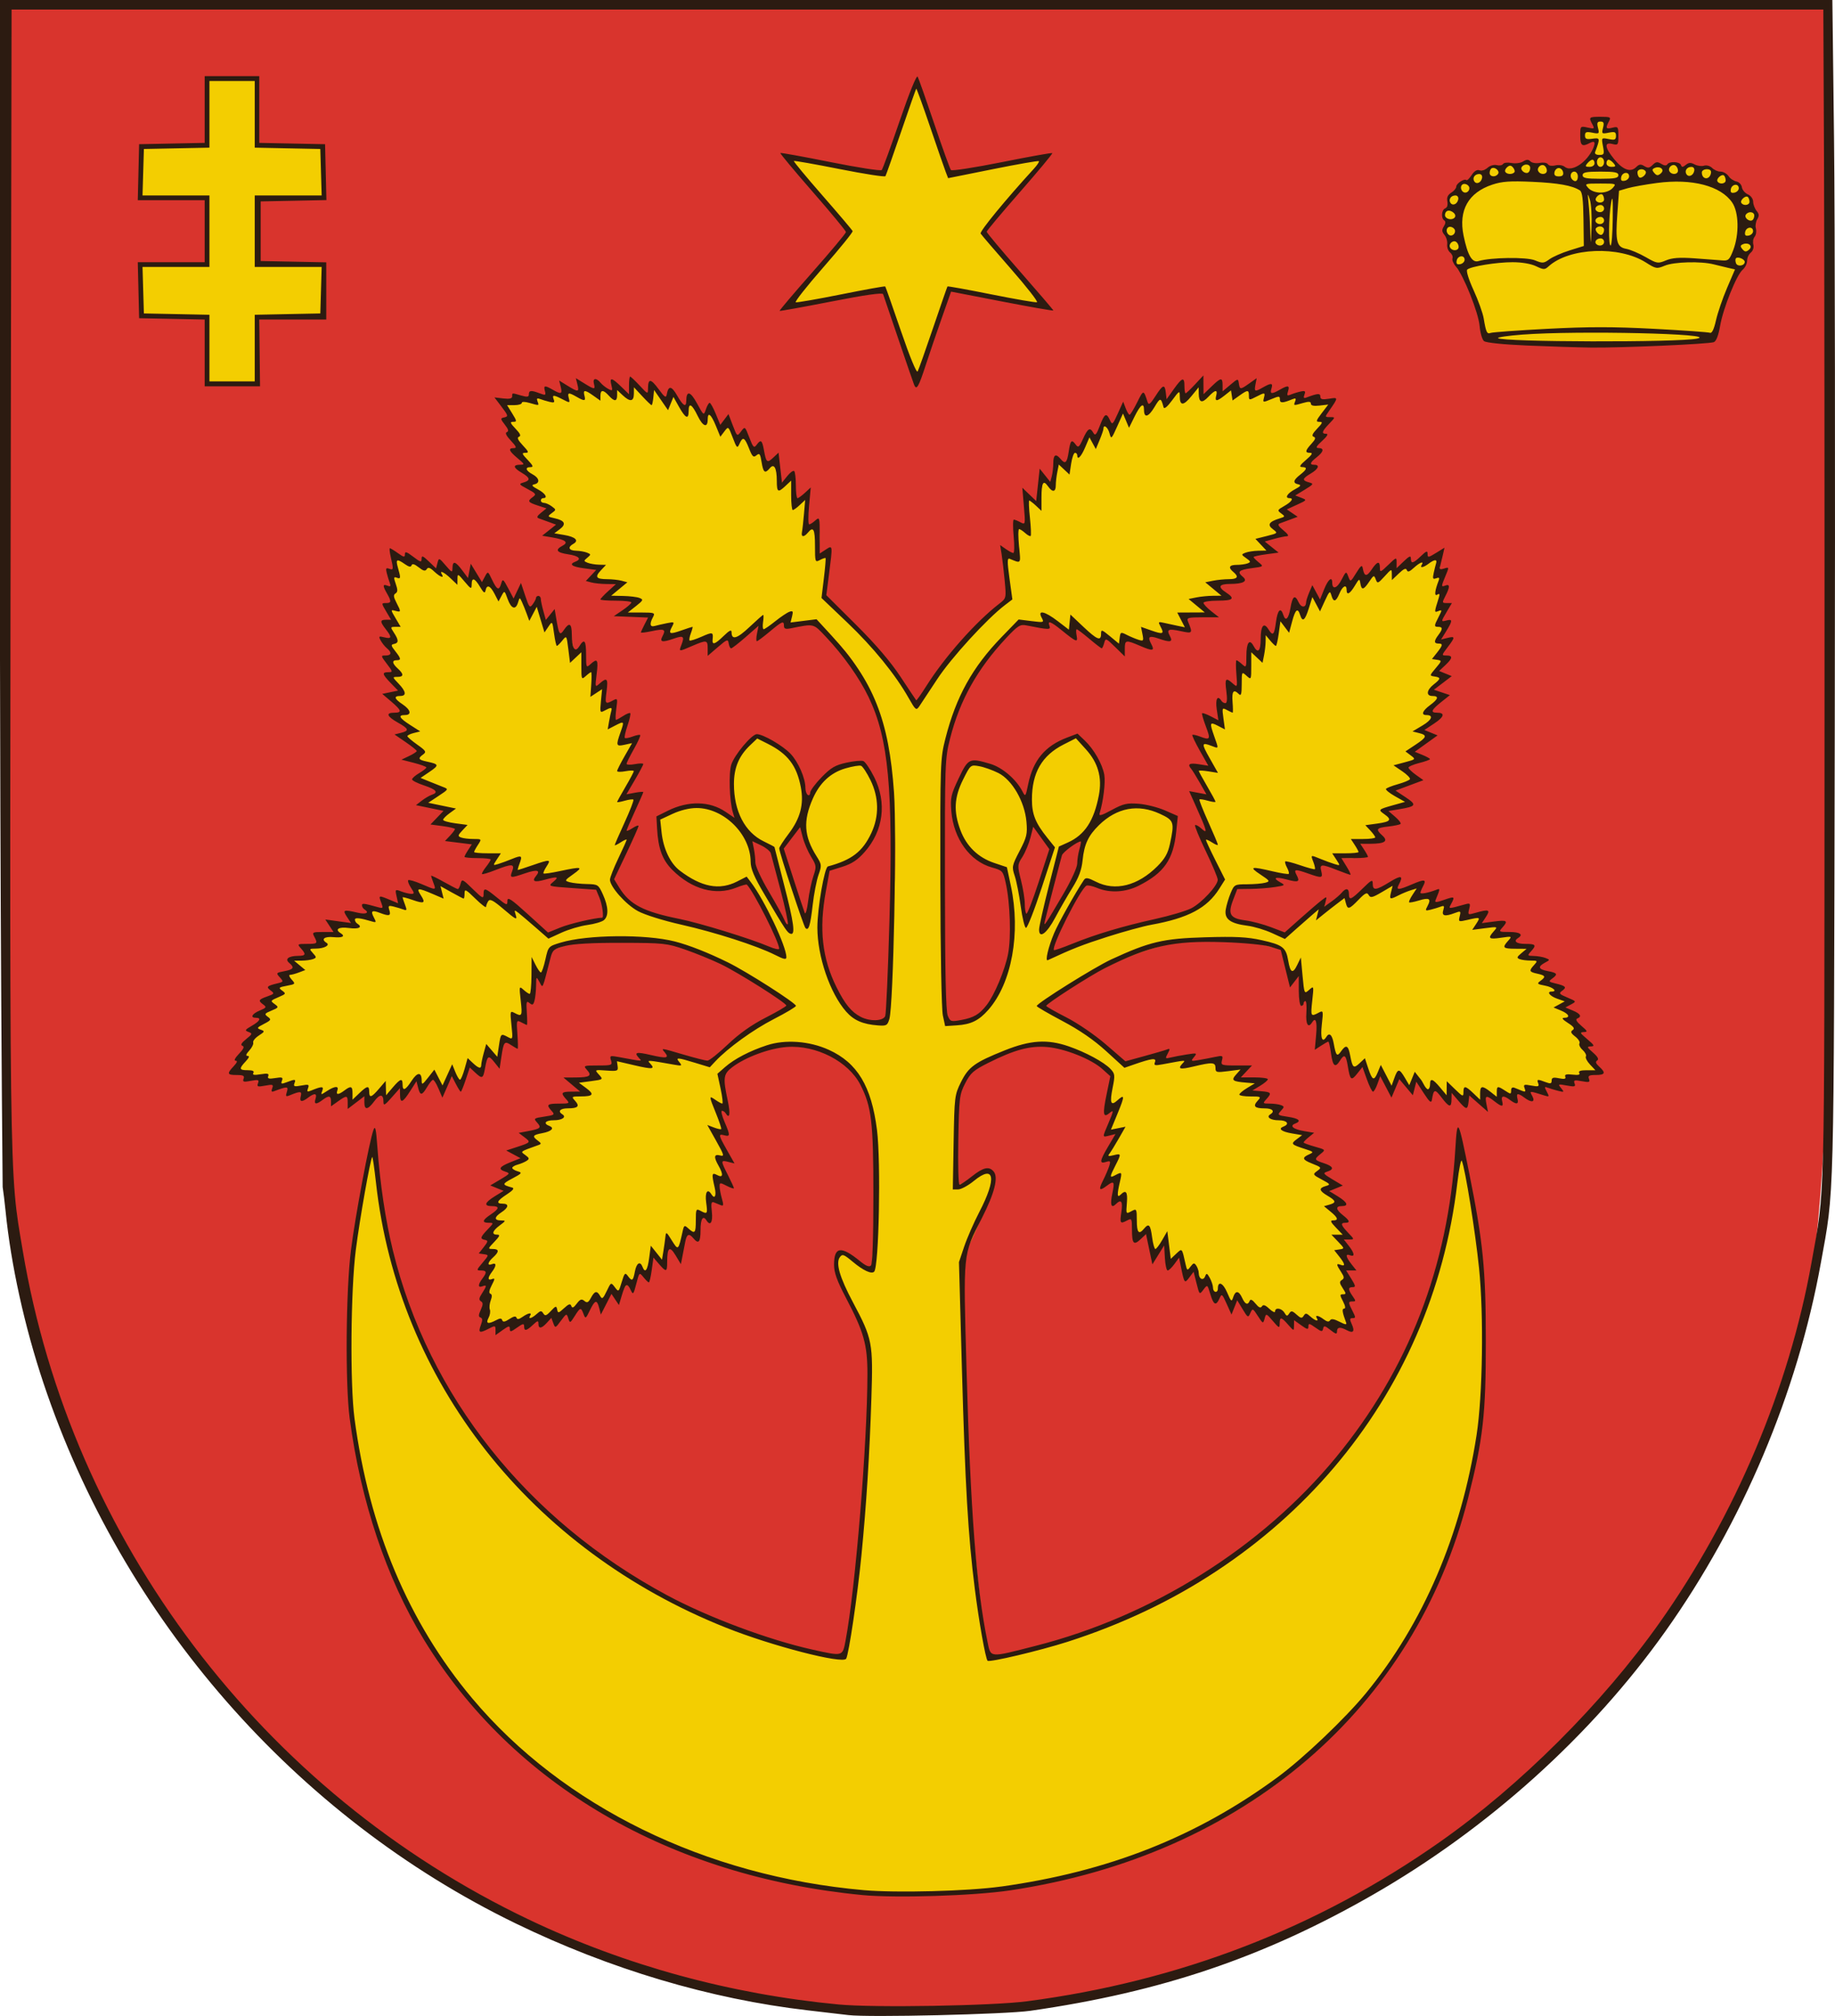
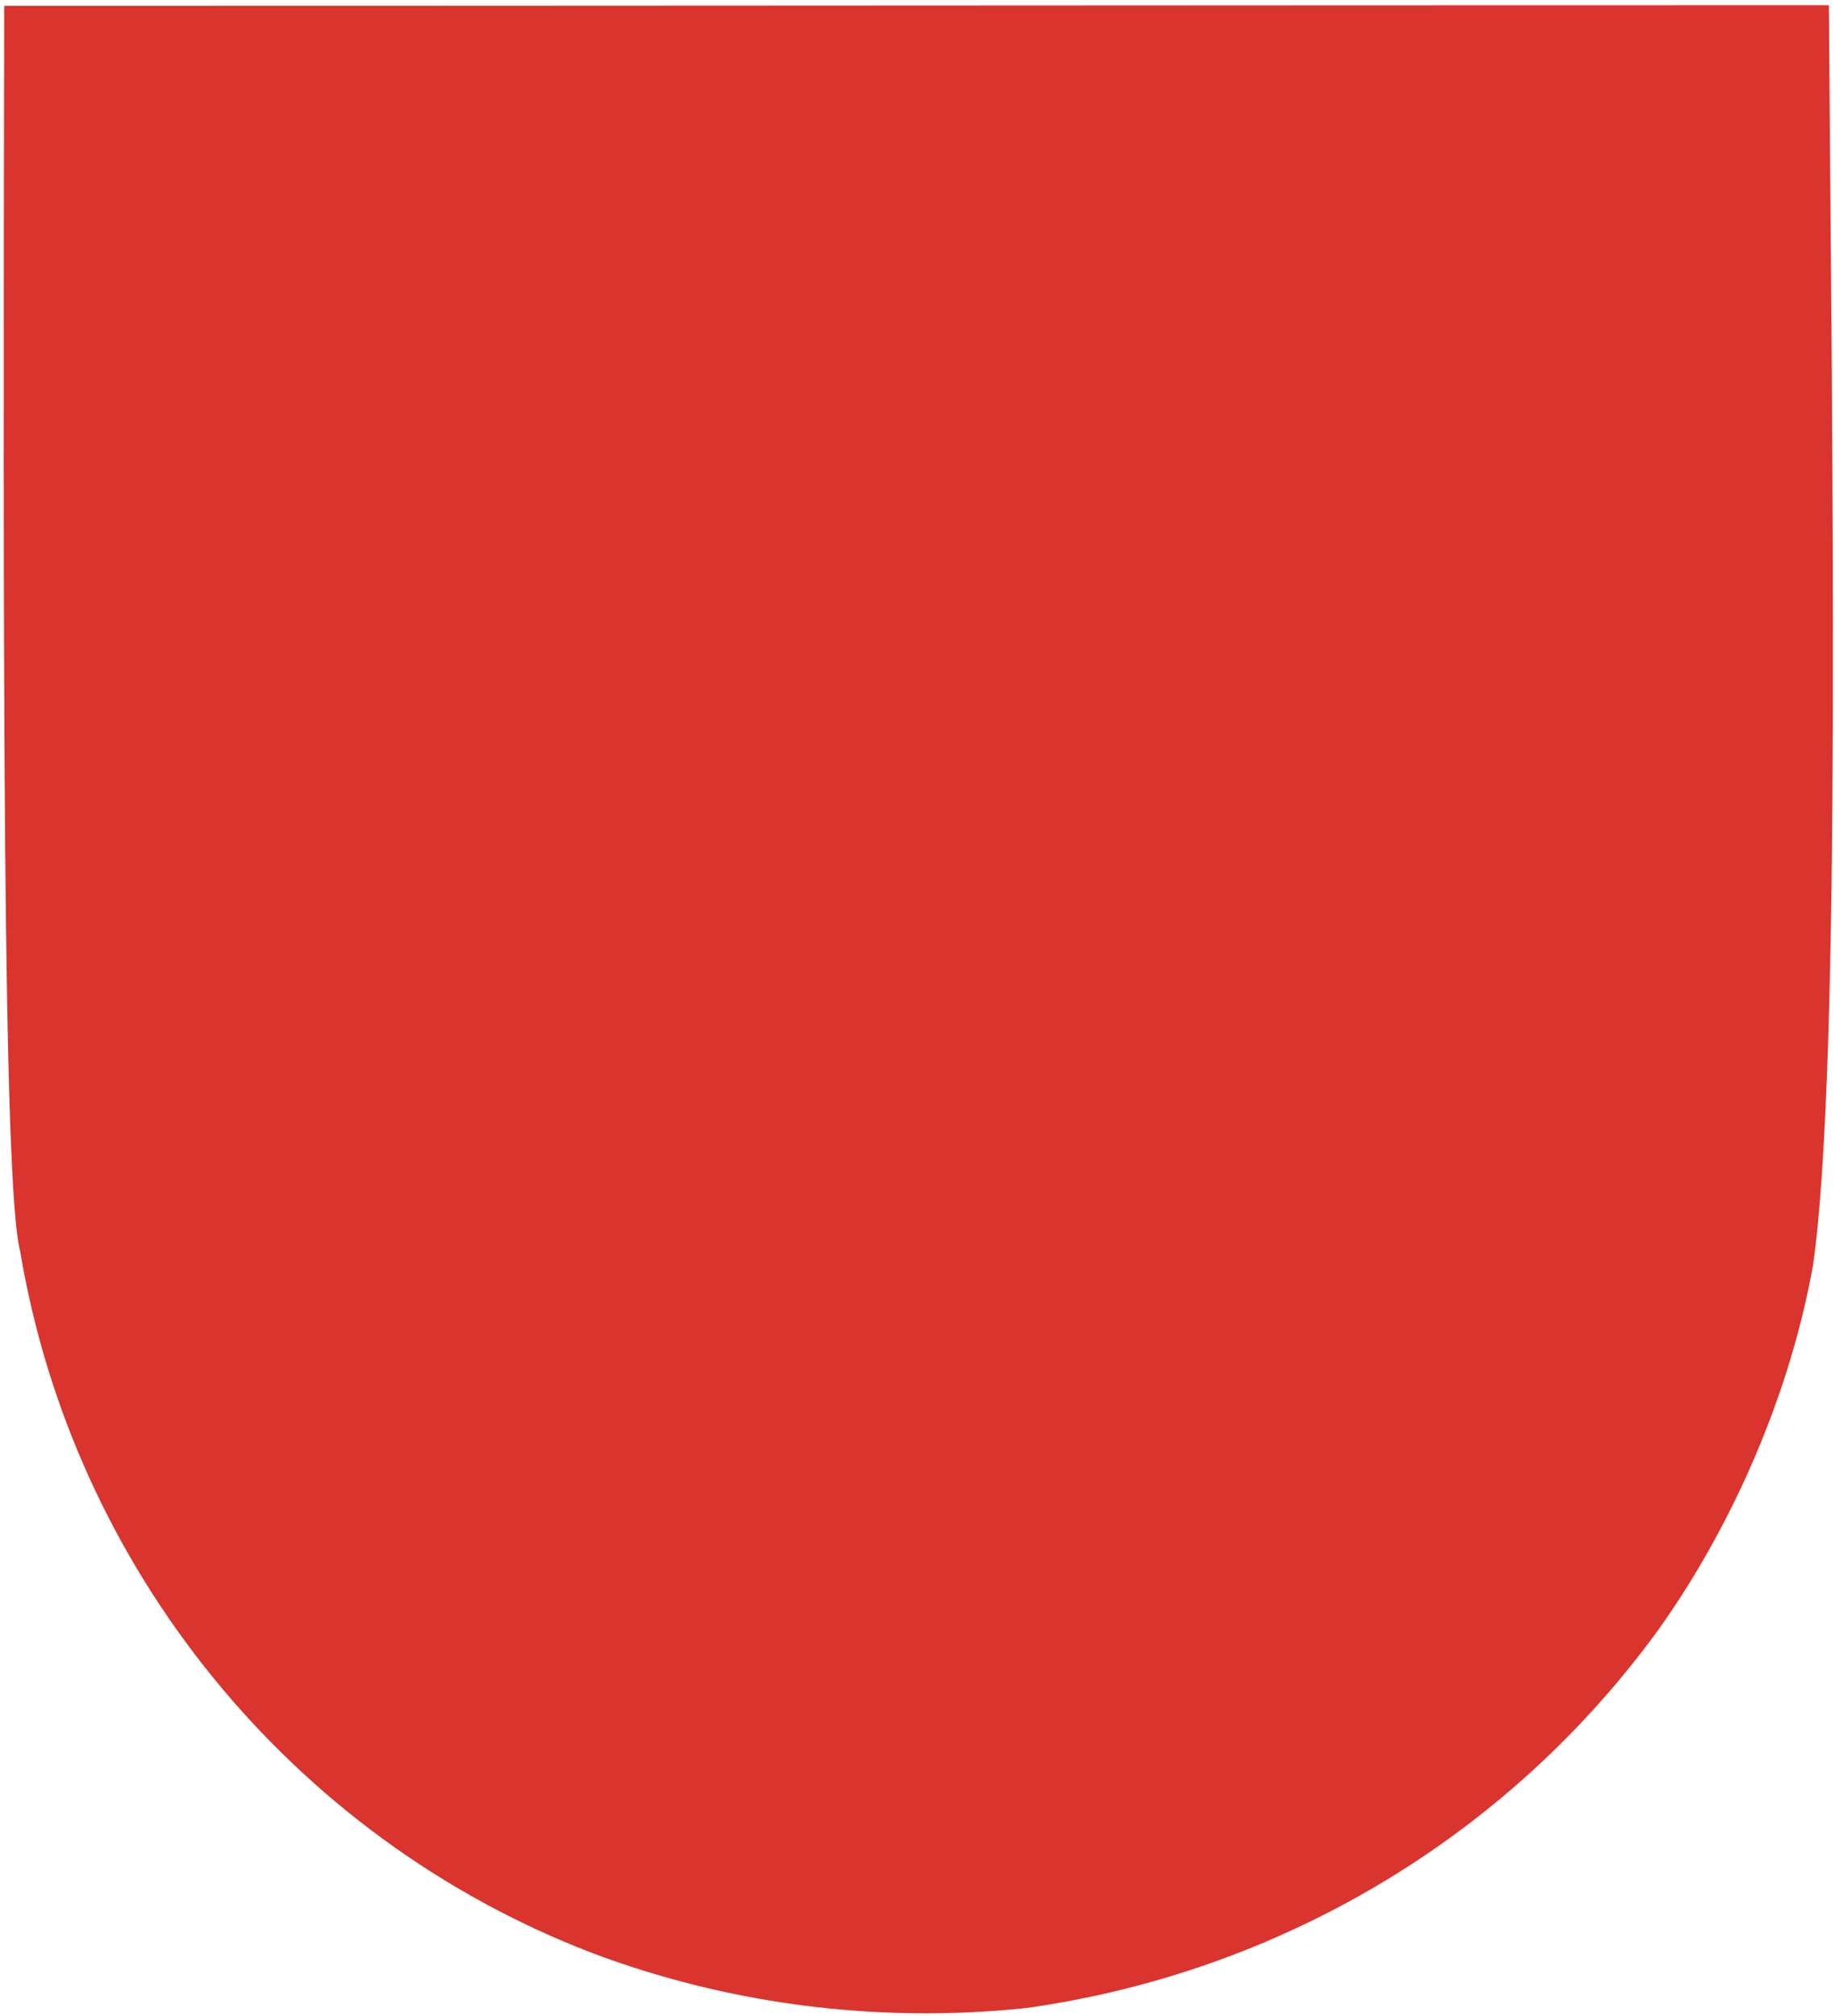
<svg xmlns="http://www.w3.org/2000/svg" xmlns:ns1="http://sodipodi.sourceforge.net/DTD/sodipodi-0.dtd" xmlns:ns2="http://www.inkscape.org/namespaces/inkscape" version="1.1" id="svg2" width="625.683" height="687.486" viewBox="0 0 625.683 687.486" ns1:docname="POL_gmina_Wiązownica_COA.svg" ns2:version="1.1.2 (b8e25be833, 2022-02-05)">
  <defs id="defs6" />
  <g ns2:groupmode="layer" ns2:label="Image" id="g8" transform="translate(-0.117)">
    <g id="g827">
      <path style="fill:#d9342d;stroke-width:0.813" d="M 202.065,666.024 C 99.168,626.56 25.04,534.526 7.006,426.77 1.024,404.809 1.15,224.26 1.546,1.992 207.465,1.992 417.791,1.783 623.711,1.783 624.644,142.833 628.199,362.897 618.302,431.478 c -7.635,42.693 -26.486,87.22 -52.192,123.556 -51.914,71.912 -130.319,117.733 -216.077,129.75 -51.904,5.471 -102.775,-1.72 -147.968,-18.76 z" id="path831" ns1:nodetypes="cccccccc" />
-       <path id="path833" style="fill:#f3ce01;stroke:#f3ce01;stroke-width:1;stroke-miterlimit:4;stroke-dasharray:none;stroke-opacity:1" d="M 70.785,27.086 V 49.848 H 48.838 l -0.629,17.332 h 22.393 l 0.053,23.18 H 48.262 l 0.262,17.49 h 21.947 l 0.223,22.98 16.975,-0.105 0.229,-22.572 22.414,-0.453 0.006,-17.457 L 87.961,89.789 87.908,67.646 110.264,67.193 109.891,50.312 87.477,49.859 87.023,27.506 Z m 241.637,3.307 -10.666,29.412 -31.713,-5.27 20.387,24.279 -19.639,24.436 30.715,-5.338 11.025,29.709 10.791,-29.656 31.191,5.547 -19.801,-23.91 20.105,-24.885 -31.531,6.043 z M 545.595,40.734 c -1.402,0.546 -1.205,3.943 -2.297,3.95 -3.949,-0.843 -3.486,3.412 -0.311,2.967 1.512,0.042 1.734,0.881 1.073,2.344 -2.029,4.323 -3.874,7.458 -8.756,8.091 -3.237,-0.591 -9.357,-1.817 -17.918,-1.542 -4.746,-0.427 -11.327,2.184 -13.937,2.569 -2.71,3.242 -6.163,5.076 -8.214,7.148 -0.925,4.77 -3.511,7.292 -1.583,9.397 -0.377,6.877 1.584,9.658 3.174,14.144 1.557,4.908 1.098,-1.608 5.296,7.819 2.467,5.601 3.539,12.607 4.73,17.975 22.256,1.774 53.168,2.546 75.546,0.141 2.266,-2.651 3.551,-6.635 7.187,-17.073 2.421,-4.952 5.036,-8.528 6.578,-12.901 0.794,-2.235 1.529,-5.9 1.897,-8.328 0.453,-5.373 -1.119,-9.787 -3.705,-11.329 -1.369,-2.269 -4.916,-5.296 -6.674,-6.527 -5.358,-1.725 -7.256,-2.64 -14.291,-2.035 -1.626,-0.886 -3.26,-1.713 -5.703,-0.182 -3.954,0.091 -9.231,0.617 -11.681,1.315 -5.693,-0.618 -5.647,-3.641 -9.565,-9.112 -0.52,-3.254 -0.216,-2.525 1.883,-1.727 3.123,0.401 3.019,-3.571 0.558,-3.166 -2.647,0.41 -1.299,-3.787 -3.288,-3.938 z m -330.848,94.681 c -4.33,-2.387 -4.07,-5.566 -5.406,0.11 -3.034,-2.169 -5.035,-3.429 -5.974,-1.074 -3.153,-1.57 -5.169,-0.835 -5.184,0.171 -3.362,-1.227 -5.202,-1.839 -5.682,1.182 -4.415,-2.07 -5.308,-1.431 -4.779,0.235 -3.81,0.352 -10.367,0.699 -14.829,2.151 4.176,14.26 7.067,23.024 8.306,24.806 -0.225,2.306 2.937,5.399 2.274,8.025 4.87,1.48 4.402,2.986 1.954,4.795 4.183,3.101 8.885,0.864 3.578,6.079 3.812,0.858 9.989,0.131 3.677,4.896 4.239,1.623 7.575,1.757 5.275,5.3 4.255,0.894 7.629,-0.067 4.795,5.874 8.767,0.081 11.157,0.63 5.634,5.211 8.793,0.937 9.486,1.883 5.69,5.716 8.729,0.378 8.522,0.123 6.489,4.959 4.642,-0.271 7.632,-0.624 6.591,3.301 8.806,-2.407 6.603,-0.889 7.397,2.508 4.642,-1.99 7.199,-2.829 7.723,0.673 3.851,-0.765 6.58,-7.528 7.678,-1.706 5.21,-3.947 10.043,-10.519 9.382,-2.902 3.629,-1.3 5.884,-3.481 8.798,-5.587 -0.059,3.192 5.344,2.35 9.505,2.075 37.971,23.174 27.072,98.409 25.22,136.413 -23.126,3.317 -26.455,-30.198 -20.478,-52.38 10.431,-3.057 13.663,-8.139 17.057,-16.818 0.778,-6.634 -2.944,-15.844 -5.732,-18.987 -8.126,1.628 -15.925,6.432 -18.47,14.026 -2.175,6.491 1.038,14.606 4.116,20.06 -1.528,6.537 -2.394,10.134 -4.777,21.948 -2.988,-9.789 -4.85,-16.945 -8.147,-27.316 4.387,-4.79 7.57,-15.142 7.628,-20.384 -3.556,-11.285 -6.562,-12.155 -15.87,-16.908 -8.48,6.897 -9.398,13.946 -7.691,22.569 1.552,6.577 8.655,11.976 12.454,14.12 1.693,4.883 6.901,20.051 6.733,30.091 -5.211,-3.786 -13.396,-21.398 -13.979,-25.604 -0.578,-5.601 -3.47,-10.759 -7.641,-13.629 -8.948,-6.22 -14.48,-4.595 -22.95,0.111 -0.025,6.843 1.394,13.075 5.359,16.855 10.691,7.564 14.54,6.449 24.311,2.759 5.519,7.766 10.914,18.456 12.292,26.391 -32.63,-13.462 -53.065,-8.287 -58.493,-25.624 2.022,-4.486 8.41,-17.299 2.73,-13.265 2.535,-6.881 9.242,-16.104 0.699,-14.434 5.15,-9.62 6.816,-10.697 0.306,-10.225 3.112,-7.038 4.462,-9.978 -0.529,-8.913 1.003,-4.74 1.468,-8.311 -2.517,-6.411 -0.17,-3.552 -0.002,-6.952 -3.265,-5.874 0.161,-5.596 -0.722,-7.124 -3.845,-5.146 0.192,-5.281 0.817,-9.334 -2.721,-6.265 -0.595,-4.93 -0.713,-8.619 -3.67,-5.842 -1.53,-4.644 -1.594,-9.962 -4.935,-5.368 -1.807,-5.743 -2.44,-9.468 -5.016,-4.855 -2.338,-7.765 -2.596,-8.369 -4.977,-4.045 -1.999,-3.821 -1.821,-7.695 -5.594,-3.729 -2.222,-3.329 -3.329,-5.574 -5.117,-2.381 -1.712,-2.62 -4.154,-5.267 -5.665,-3.215 -1.713,-3.009 -3.809,-3.56 -4.226,-1.027 -1.775,-1.647 -4.751,-5.827 -4.807,-2.966 -6.196,-0.909 -14.482,-3.917 -19.998,-5.235 -0.206,2.393 0.186,4.381 -1.144,5.627 -0.536,8.087 0.256,15.282 -0.969,16.709 0.931,8.885 0.682,12.652 0.905,18.695 3.002,3.503 3.684,4.646 -0.73,5.425 3.296,3.787 5.205,5.567 1.528,7.029 5.553,4.66 6.712,4.908 2.216,6.793 7.375,4.993 6.875,5.746 3.255,7.507 9.377,2.674 4.892,4.981 1.632,7.153 10.129,3.617 8.116,5.013 2.712,8.633 7.683,1.652 9.069,1.502 5.27,6.131 7.594,1.302 5.706,2.622 4.927,5.648 8.103,0.717 7.014,1.901 5.286,5.109 4.933,0.229 9.586,-1.106 7.209,4.6 7.305,-2.373 8.922,-2.318 7.838,2.014 9.258,-2.73 9.625,-2.176 8.434,1.514 6.487,-1.301 9.386,-1.173 7.158,1.875 4.72,0.807 8.658,1.062 12.808,1.662 1.861,3.767 2.331,6.219 2.697,10.489 -6.391,1.774 -14.13,3.57 -19.531,5.713 -3.108,-2.535 -11.375,-9.769 -12.654,-8.824 -2.14,-1.176 -8.059,-5.583 -9.1,-2.398 -1.419,-1.479 -7.352,-5.861 -7.902,-2.915 -3.193,-1.611 -5.147,-2.765 -8.3,-3.61 0.895,3.195 0.247,3.49 -7.546,0.203 0.909,4.563 1.001,4.824 -5.009,4.086 0.546,3.113 1.125,3.857 -4.359,2.138 -0.722,2.572 -1.022,3.35 -5.998,1.928 0.491,3.842 -1.96,2.695 -6.078,2.928 1.61,3.109 0.905,3.126 -6.139,2.914 1.426,3.395 0.874,3.103 -4.359,3.398 0.066,3.181 -1.863,3.748 -5.549,4.086 1.836,2.348 1.755,3.689 -4.452,4.357 2.363,3.248 2.309,3.289 -2.911,5.135 1.352,2.284 -0.422,3.263 -1.46,3.605 -2.732,6.042 -8.852,18.584 -14.125,28.916 5.247,2.295 22.899,7.647 27.2,7.422 0.353,0.92 4.374,-0.007 5.487,-0.603 0.14,1.994 1.013,2.486 5.876,0.828 -0.148,3.217 0.678,3.477 5.183,-0.297 1.189,2.672 2.142,2.109 6.05,-1.08 0.408,5.149 3.552,0.618 5.796,-2.083 0.623,2.969 1.3,2.974 5.693,-1.584 0.675,2.366 1.797,3.944 5.368,-1.205 2.961,5.7 3.094,6.686 6.672,-0.986 2.259,4.55 3.574,2.001 5.467,-2.743 3.428,2.928 4.505,2.329 6.642,-4.416 3.192,3.914 4.094,2.812 4.718,-3.776 5.727,1.153 4.64,-0.34 3.894,-8.021 3.139,1.209 3.418,-1.25 3.075,-7.683 3.567,1.979 3.869,-5.066 3.921,-9.048 2.379,4.475 3.361,2.508 5.613,-5.971 25.269,-10.021 53.435,-3.899 82.185,19.292 -11.905,7.246 -18.364,11.433 -28.212,19.59 -6.206,-1.623 -10.46,-2.5 -16.126,-1.198 -6.387,-1.101 -4.004,3.449 -15.936,-0.438 0.241,2.734 -0.753,3.513 -8.083,3.392 2.137,2.741 -0.148,3.664 -5.627,4.394 3.232,2.928 4.719,4.703 -1.934,4.67 1.938,2.727 0.794,3.728 -4.39,4.797 1.341,1.918 -0.425,2.664 -4.3,3.666 0.287,2.265 0.927,3.1 -5.378,5.264 3.095,2.16 1.421,3.127 -3.523,5.555 3.064,2.032 3.378,2.583 -2.833,5.001 1.822,2.188 -0.309,3.834 -3.087,6.43 2.534,0.713 3.085,2.281 -1.886,5.191 2.855,2.336 1.815,3.629 -0.625,6.442 1.656,1.138 -0.216,6.717 -2.199,10.273 1.23,0.773 1.573,2.109 0.632,3.736 0.967,1.87 -0.578,17.434 -0.582,21.829 3.138,-0.235 10.971,-0.827 13.066,-1.191 3.63,-0.801 22.8,-6.908 26.709,-7.691 3.683,-8.12 3.451,-3.403 5.575,-1.148 1.001,-2.769 3.093,-5.329 4.103,-3.948 2.316,-4.716 2.517,-4.274 5.741,-4.211 0.956,-8.612 1.952,-6.106 5.234,-2.284 1.271,-7.428 1.886,-7.722 5.174,-3.645 1.932,-6.035 1.434,-8.571 6.017,-6.271 0.525,-4.879 1.168,-7.716 4.356,-6.302 -0.271,-6.267 0.813,-6.143 2.814,-6.152 -0.204,-4.323 0.442,-8.324 2.529,-6.237 -1.174,-4.247 -3.702,-8.272 0.968,-7.691 -4.179,-8.654 -4.282,-8.769 -1.325,-9.356 -0.875,-3.752 -2.966,-9.403 0.422,-8.795 -0.011,-0.813 -0.773,-5.87 -1.168,-9.885 8.091,-13.883 37.588,-14.46 45.613,-1.506 10.818,12.064 7.839,47.162 6.012,67.88 -5.222,-1.44 -6.674,-4.394 -11.226,-5.844 -3.557,2.819 6.31,21.432 10.021,30.375 0.801,22.955 -2.237,79.729 -8.544,107.684 -80.408,-13.628 -152.653,-74.158 -160.947,-171.686 -36.43,155.367 64.209,253.406 186.634,252.141 157.735,-4.021 214.858,-131.688 184.468,-251.733 -8,81.546 -65.802,157.996 -161.536,171.7 -7.197,-46.35 -8.7,-99.608 -9.473,-135.409 3.91,-7.642 14.012,-28.213 9.736,-30.225 -3.469,0.391 -7.195,3.837 -10.698,4.705 0.206,-21.388 -2.54,-33.942 6.468,-41.209 14.432,-7.96 28.065,-13.826 47.007,2.739 -0.547,4.219 -1.386,5.884 -1.579,11.408 3.722,-1.972 2.507,1.518 0.883,7.403 9.435,-2.446 -0.194,6.017 -1.797,9.739 3.884,-0.782 1.964,2.64 0.734,7.949 3.366,-1.769 2.686,1.646 2.858,6.206 2.349,-1.17 2.991,1.484 2.991,5.293 2.994,-0.858 3.387,2.042 4.151,7.365 6.783,-3.831 4.155,0.224 5.741,6.24 4.142,-6.06 4.359,-5.504 5.375,2.78 6.843,-8.657 4.383,0.997 5.846,3.571 5.689,-6.054 3.801,1.099 5.166,3.381 1.789,-1.214 3.264,2.042 4.949,4.006 1.487,-2.745 3.866,1.042 5.054,2.882 2.075,-3.109 2.338,-2.366 5.462,0.519 11.156,3.462 20.853,5.172 34.187,6.333 -0.475,-15.695 -1.648,-18.607 -1.636,-24.444 1.973,-0.753 0.465,-2.552 -1.414,-5.088 2.715,-0.224 1.175,-2.649 -0.325,-4.385 1.355,-1.994 0.121,-3.5 -1.796,-5.368 1.966,-1.912 0.359,-4.048 -2.146,-6.461 3.324,-1.574 0.477,-3.623 -2.463,-5.148 2.084,-1.875 -0.287,-3.933 -3.07,-5.662 3.131,-2.702 -0.7,-3.931 -3.624,-5.31 2.925,-2.709 -0.465,-3.701 -3.815,-4.267 0.906,-2.296 0.836,-3.304 -3.959,-4.383 0.231,-2.803 -1.887,-3.676 -5.636,-4.351 2.432,-3.789 -0.825,-3.51 -4.905,-4.03 5.225,-3.72 2.221,-4.076 -3.135,-4.601 2.541,-3.061 3.418,-4.073 -5.367,-3.518 -1.096,-3.284 -5.647,-2.33 -11.754,-1.267 1.342,-2.599 -6.765,-1.71 -8.836,-1.081 -0.157,-2.236 -4.914,-1.543 -11.732,1.032 -12.169,-10.625 -20.402,-15.516 -29.255,-20.203 23.228,-15.86 47.935,-30.107 82.809,-19.464 0.884,3.567 2.122,6.656 2.941,9.709 2.967,-3.593 3.166,-2.667 3.531,6.865 2.838,-1.637 2.528,4.6 2.643,7.473 3.695,-1.599 3.203,-0.126 3.379,8.256 3.485,-2.425 3.693,-2.355 5.658,4.901 2.991,-2.68 3.666,-2.08 5.737,4.523 3.565,-2.756 3.784,-3.088 6.748,3.996 2.702,-4.331 3.078,-4.181 6.283,2.059 2.48,-4.961 2.853,-5.449 6.328,-0.225 1.934,-4.297 2.211,-4.132 6.481,2.084 1.463,-3.689 4.436,-0.612 6.419,1.91 0.286,-4.547 1.564,-3.512 5.604,0.003 1.759,-4.031 3.388,-1.216 6.32,0.91 -0.139,-5.228 4.48,-1.342 5.728,-0.659 0.325,-2.86 1.414,-2.677 4.363,-1.08 1.047,-1.173 1.481,-1.905 4.497,-1.775 1.219,-1.466 20.06,-5.525 24.716,-7.205 -3.047,-5.71 -6.782,-14.221 -8.516,-18.582 -4.259,-3.208 -4.289,-3.292 -1.411,-5 -4.285,-2.858 -4.459,-2.733 -3.615,-4.619 -3.244,-1.856 -4.986,-2.285 -3.035,-4.18 -4.58,-2.331 -4.664,-2.717 -2.666,-5.117 -5.029,-0.984 -7.158,-0.617 -3.815,-4.703 -5.501,-0.502 -6.699,-0.844 -5.896,-3.814 -5.831,-0.46 -6.019,-0.591 -4.432,-3.734 -6.752,0.672 -7.87,1.653 -6.521,-3.301 -5.128,0.612 -6.183,0.197 -6.168,-2.141 -4.858,0.92 -4.94,0.656 -5.898,-2.332 -4.153,1.27 -4.852,1.097 -4.176,-2.439 -4.827,0.748 -5.589,0.573 -4.893,-3.027 -6.591,1.474 -8.7,3.455 -8.146,-1.112 -3.598,2.257 -7.837,3.833 -9.027,2.03 -4.989,4.372 -6.567,6.322 -7.756,1.84 -2.183,1.484 -9.206,7.117 -8.215,3.497 -3.146,2.03 -8.184,7.664 -12.87,10.796 -5.842,-3.19 -15.67,-4.602 -19.145,-6.726 -0.145,-2.405 0.978,-6.41 2.673,-10.144 11.133,-0.648 14.885,-1.232 8.912,-5.083 6.421,0.986 11.136,3.384 9.894,-2.365 5.871,1.822 9.905,2.897 8.732,-1.569 8.087,2.371 8.817,2.101 7.098,-1.339 4.19,-0.255 10.575,1.586 6.649,-4.863 6.353,-0.135 7.743,-1.726 5.775,-5.342 5.616,-1.163 5.963,-2.829 3.629,-5.561 8.633,-2.254 8.309,-3.045 2.441,-6.694 7.257,-3.634 8.185,-3.962 3.743,-8.152 4.524,-1.875 7.537,-3.08 2.776,-4.935 4.041,-3.051 6.31,-6.002 2.872,-7.576 3.698,-2.583 5.5,-3.852 3.778,-6.895 2.474,-2.918 4.189,-4.083 0.359,-6.756 2.359,-2.091 4.593,-4.034 1.437,-6.263 2.534,-2.511 3.285,-3.859 1.098,-5.695 1.934,-2.459 1.675,-4.833 0.063,-4.833 0.806,-2.165 1.488,-5.277 0.059,-6.702 1.487,-4.538 -0.273,-15.583 -0.149,-21.152 -3.873,0.566 -5.481,0.909 -10.921,2.599 -2.612,1.205 -4.641,4.981 -4.691,0.274 -4.158,2.316 -4.824,3.511 -5.654,1.656 -3.46,2.105 -4.124,3.202 -5.361,1.279 -2.534,2.293 -3.494,4.048 -4.801,2.199 -3.512,3.329 -4.574,3.412 -5.707,1.332 -2.911,6.51 -3.888,6.589 -5.713,2.643 -2.142,5.536 -3.465,6.028 -5.357,4.523 -2.518,4.218 -2.395,11.284 -5.527,3.854 -1.292,3.388 -1.397,8.576 -5.391,4.798 -0.578,6.581 -1.464,8.376 -4.743,5.331 -0.764,6.039 -0.923,8.115 -3.881,6.359 -0.014,6.822 -0.177,8.161 -3.284,7.563 0.557,4.063 -0.356,6.87 -2.867,5.526 -0.501,2.139 3.626,10.275 -4.023,4.951 0.399,5.225 2.185,8.72 -2.656,7.146 1.027,5.2 6.863,11.004 -1.731,9.142 2.901,7.84 7.579,11.134 -0.436,9.787 1.022,3.015 6.57,12.695 2.936,13.297 0.12,2.611 4.084,11.314 5.634,14.524 -2.929,17.624 -28.352,11.52 -58.811,27.206 2.57,-9.508 6.958,-17.74 13.113,-26.286 5.683,2.71 15.22,1.59 20.028,-0.593 7.539,-5.306 8.47,-10.733 9.614,-20.574 -6.087,-3.048 -15.099,-4.932 -23.006,-1.053 -7.252,5.907 -9.126,9.91 -9.126,18.073 -5.768,9.622 -8.552,17.341 -13.106,20.961 1.816,-9.807 4.661,-19.054 6.758,-27.418 9.668,-5.874 9.358,-6.869 12.073,-11.394 1.814,-8.292 2.572,-16.857 -6.764,-27.323 -3.221,1.825 -7.424,3.707 -10.26,6.122 -3.855,3.397 -5.848,12.978 -4.627,19.488 1.768,4.975 3.432,8.13 6.555,12.373 -2.657,8.853 -5.332,16.989 -8.854,25.606 -1.416,-4.371 -1.887,-11.917 -3.567,-18.863 1.587,-4.283 4.646,-8.085 4.695,-14.257 -0.058,-8.325 -6.306,-17.377 -12.252,-19.211 -7.185,-2.216 -8.193,-1.933 -10.795,3.201 -3.217,6.35 -3.249,14.17 -0.152,20.117 3.479,5.136 8.046,7.754 14.565,10.808 0.604,2.196 3.327,11.639 3.558,17.085 0.956,13.133 -4.759,32.031 -17.027,35.034 -9.839,2.724 -6.773,-3.46 -7.762,-34.442 -1.008,-51.356 -4.046,-72.667 26.463,-101.938 3.97,0.303 7.787,0.597 8.693,0.49 2.812,-2.824 4.846,0.411 8.788,3.254 0.515,-3.92 1.826,-3.129 9.561,3.264 1.649,-2.724 2.221,-3.49 7.504,1.871 0.547,-4.256 2.221,-3.439 8.756,-1.396 -0.718,-4.298 2.088,-3.2 6.174,-2.786 0.235,-3.699 1.811,-3.07 7.836,-2.662 -1.925,-4.035 -0.967,-4.391 7.277,-4.937 -4.7,-4.162 -3.532,-4.985 5.43,-5.541 -3.897,-4.034 -3.274,-5.123 5.08,-6.557 -1.876,-3.396 -0.336,-3.892 4.761,-4.547 -2.335,-3.16 -0.991,-3.683 4.907,-4.946 -2.848,-3.267 -3.062,-3.607 3.916,-5.458 -2.533,-3.247 -0.716,-4.62 2.8,-6.446 -2.792,-2.749 -0.044,-3.472 1.368,-5.062 0.488,-1.894 3.083,-5.674 4.986,-10.654 1.38,-4.466 4.997,-14.654 7.447,-22.067 -4.669,-1.114 -6.587,-0.588 -10.57,-2.501 -4.123,0.373 -8.772,-0.471 -10.678,-1.662 -4.888,0.413 -7.056,-0.645 -11.913,-0.67 -3.571,1.547 -4.134,2.019 -4.95,-0.848 -3.382,3.379 -6.114,4.856 -6.078,-0.209 -4.371,4.803 -4.865,6.258 -6.326,0.364 -1.665,1.731 -5.9,7.629 -6.191,3.422 -3.899,2.412 -4.972,4.599 -6.443,1.97 -4.791,8.063 -4.791,8.063 -6.844,3.185 -3.884,4.975 -3.973,7.562 -5.564,3.624 -3.249,4.355 -3.696,8.506 -5.862,4.505 -1.138,2.62 -2.264,7.014 -5.058,4.633 -1.423,4.412 -1.751,8.063 -5.398,4.637 -1.748,7.66 -1.528,10.785 -4.995,6.392 -1.671,7.619 -0.914,9.414 -5.176,6.285 -0.531,7.728 -0.429,9.574 -3.055,9.064 -0.953,5.399 2.822,13.839 -3.931,10.32 -1.101,7.555 0.069,10.695 -0.293,14.275 -11.632,10.619 -23.786,23.05 -31.012,35.997 -8.675,-13.782 -23.646,-29.27 -31.826,-37.564 1.785,-13.96 1.435,-14.147 -2.146,-13.059 -0.209,-6.121 2.481,-10.829 -3.796,-10.414 0.469,-9.119 0.649,-11.062 -3.542,-8.216 -0.892,-7.658 -1.711,-9.124 -5.343,-5.511 -0.224,-3.868 -0.504,-9.407 -4.255,-6.998 -1.729,-3.809 -2.085,-6.458 -4.284,-4.83 -2.66,-4.334 -4.227,-6.962 -5.893,-4.09 -2.173,-3.753 -3.295,-7.028 -5.913,-3.441 -1.606,-3.096 -3.41,-7.226 -4.987,-3.534 -3.82,-4.95 -5.585,-6.592 -6.633,-2.724 -4.16,-5.729 -5.314,-7.035 -6.509,-2.108 -4.574,-6.574 -5.845,-6.6 -5.973,-2.018 -5.304,-4.167 -5.108,-5.876 -6.709,-0.845 z" transform="translate(0.117)" ns1:nodetypes="cccccccccccccccccccccccccccccccccccccccccccccccccccccccccccccccccccccccccccccccccccccccsccccccccccccccccccccccccccccccccccccccccccccccccccccccccccccccccccccccccccccccccccccccccccccccccccccccccccccccccccccccccccccccccccccccccccccccccccccccccccccccccccccccccccccccccccccccccccccccccccccccccccccccccccccccccccccccccccccccccccccccccccccccccccccccccssccccccccccccccccccccccccccccccccccccccccccccccccccccccccc" />
-       <path style="fill:#2c1b11;stroke-width:0.813" d="m 289.382,687.188 c -1.565,-0.188 -7.783,-0.915 -13.819,-1.616 -33.296,-3.864 -67.456,-14.026 -99.577,-29.622 C 100.81,619.449 41.748,551.868 14.942,471.675 8.472,452.319 3.85,431.33 2.009,412.938 1.718,410.032 1.275,406.374 1.024,404.809 -0.478,251.013 0.117,0 0.117,0 H 312.958 624.903 l 0.567,47.35 c 0.312,26.042 0.423,116.301 0.248,200.576 -0.346,166.22 -0.11,157.165 -4.765,182.896 -7.992,44.184 -26.69,88.476 -52.971,125.479 -25.372,35.723 -60.559,67.398 -99.942,89.967 -37.043,21.227 -72.046,33.072 -116.595,39.455 -8.464,1.213 -55.023,2.312 -62.063,1.465 z m 60.965,-4.712 c 51.968,-6.82 98.924,-24.953 140.775,-54.363 27.417,-19.266 55.359,-47.162 74.882,-74.758 25.706,-36.336 44.138,-80.023 51.773,-122.716 4.653,-26.019 4.38,-15.225 4.446,-175.804 0.033,-81.368 -0.043,-171.262 -0.17,-199.763 L 621.822,3.251 H 312.943 4.064 L 3.861,117.257 c -0.522,292.625 -0.668,281.298 3.984,309.094 16.569,98.999 81.642,185.001 172.79,228.363 32.724,15.567 68.535,25.366 105.494,28.864 12.107,1.146 52.352,0.456 64.217,-1.101 z m -56.306,-36.23 c -65.658,-6.382 -119.148,-37.592 -149.453,-87.202 -12.682,-20.761 -21.498,-47.09 -25.242,-75.385 -1.539,-11.633 -1.299,-43.501 0.432,-57.307 1.428,-11.392 6.268,-37.232 7.689,-41.052 0.595,-1.6 0.873,-0.394 1.311,5.692 0.908,12.623 2.771,25.084 5.293,35.407 12.145,49.707 45.739,91.955 93.534,117.628 13.98,7.51 34.567,15.206 49.585,18.538 10.406,2.308 10.204,2.364 11.245,-3.106 3.351,-17.624 7.451,-67.672 7.451,-90.954 0,-9.972 -1.215,-14.268 -7.329,-25.921 -3.061,-5.834 -4.051,-8.589 -4.051,-11.268 0,-6.229 2.37,-6.546 8.911,-1.192 1.944,1.591 3.076,2.043 3.658,1.461 0.543,-0.543 0.843,-9.142 0.843,-24.173 0,-24.787 -0.616,-29.999 -4.429,-37.473 -4.062,-7.962 -15.095,-13.635 -25.085,-12.898 -5.923,0.437 -14.118,3.473 -18.597,6.89 -3.057,2.332 -3.227,3.582 -1.547,11.413 0.975,4.546 0.637,6.496 -0.741,4.268 -0.276,-0.447 -0.834,-0.813 -1.238,-0.813 -0.405,0 -0.017,1.676 0.861,3.725 1.995,4.655 1.992,5.167 -0.029,4.639 -2.141,-0.56 -2.075,-0.195 0.913,5.101 l 2.539,4.499 -2.133,-0.535 c -2.622,-0.658 -2.627,-0.467 -0.101,4.518 1.118,2.206 2.032,4.215 2.032,4.465 0,0.25 -1.097,-0.113 -2.439,-0.807 -2.269,-1.173 -2.439,-1.16 -2.439,0.188 0,0.797 0.35,2.668 0.777,4.158 0.644,2.247 0.575,2.628 -0.406,2.23 -0.651,-0.264 -1.69,-0.685 -2.309,-0.937 -0.894,-0.363 -1.039,0.305 -0.707,3.251 0.394,3.5 -0.538,4.979 -1.826,2.896 -1.176,-1.904 -2.032,-0.534 -2.032,3.251 0,4.183 -0.675,4.97 -2.439,2.845 -1.51,-1.819 -2.257,-1.492 -2.78,1.219 -0.259,1.341 -0.697,3.601 -0.974,5.021 l -0.503,2.582 -1.831,-3.035 c -2.036,-3.374 -2.854,-2.684 -2.854,2.408 0,3.354 -0.336,3.423 -2.784,0.577 l -1.894,-2.201 -0.582,4.234 c -0.32,2.329 -0.764,4.234 -0.985,4.234 -0.222,0 -1.043,-0.791 -1.826,-1.758 -1.415,-1.747 -1.429,-1.735 -2.456,2.235 -0.948,3.664 -1.103,3.842 -1.88,2.164 -1.213,-2.62 -1.829,-2.287 -3.006,1.626 l -1.04,3.455 -1.27,-1.904 -1.27,-1.904 -1.809,3.529 -1.809,3.529 -0.569,-2.235 c -0.761,-2.991 -1.436,-2.819 -3.184,0.813 -1.395,2.899 -1.501,2.959 -2.157,1.219 -0.892,-2.366 -1.084,-2.319 -3.01,0.722 -1.563,2.468 -1.634,2.493 -2.185,0.754 -0.553,-1.743 -0.628,-1.718 -2.508,0.829 -1.896,2.57 -1.952,2.588 -2.604,0.825 l -0.666,-1.801 -1.513,1.672 c -1.834,2.026 -2.887,2.14 -2.887,0.311 0,-1.156 -0.284,-1.094 -1.881,0.406 -2.231,2.096 -2.996,2.222 -2.996,0.493 0,-1.055 -0.42,-0.975 -2.439,0.462 -2.092,1.49 -2.439,1.548 -2.439,0.406 0,-1.141 -0.346,-1.083 -2.439,0.406 l -2.439,1.736 v -1.702 c 0,-1.641 -0.09,-1.655 -2.514,-0.402 -3.012,1.558 -3.479,1.27 -2.427,-1.498 0.571,-1.501 0.522,-2.182 -0.171,-2.413 -0.735,-0.245 -0.715,-0.873 0.082,-2.622 0.822,-1.803 0.834,-2.433 0.055,-2.914 -0.757,-0.468 -0.67,-1.108 0.365,-2.687 1.675,-2.556 1.702,-3.024 0.139,-2.424 -1.551,0.595 -1.562,-0.567 -0.026,-2.599 1.637,-2.165 1.535,-2.797 -0.453,-2.797 -1.613,0 -1.586,-0.132 0.532,-2.642 2.197,-2.603 2.203,-2.646 0.466,-2.903 l -1.764,-0.261 1.716,-2.177 c 1.476,-1.873 1.535,-2.214 0.42,-2.44 -1.78,-0.361 -1.642,-0.913 0.887,-3.554 2.128,-2.221 2.138,-2.28 0.406,-2.28 -2.438,0 -2.225,-0.918 0.661,-2.845 2.969,-1.983 3.092,-2.845 0.406,-2.845 -2.868,0 -2.524,-1.189 0.969,-3.348 l 3.001,-1.855 -2.268,-0.927 -2.268,-0.927 3.485,-2.058 c 3.195,-1.887 3.337,-2.105 1.706,-2.623 -2.625,-0.833 -2.19,-1.67 1.675,-3.22 l 3.455,-1.385 -2.439,-1.311 -2.439,-1.311 3.658,-1.197 c 4.733,-1.548 4.797,-1.634 2.514,-3.356 l -1.933,-1.458 3.158,-0.592 c 4.303,-0.807 4.71,-1.182 3.152,-2.904 -1.279,-1.413 -1.162,-1.512 2.423,-2.049 3.488,-0.523 3.674,-0.667 2.51,-1.953 -1.926,-2.128 -1.567,-2.48 2.527,-2.48 3.614,0 3.724,-0.067 2.439,-1.487 -1.961,-2.167 -1.693,-2.575 1.703,-2.6 l 3.048,-0.022 -2.845,-2.395 -2.845,-2.395 4.132,-0.022 c 4.873,-0.026 5.699,-0.58 3.872,-2.598 -1.292,-1.428 -1.14,-1.488 3.711,-1.488 4.792,0 5.029,-0.091 4.508,-1.733 -0.516,-1.624 -0.353,-1.696 2.587,-1.151 8.383,1.554 8.074,1.537 6.998,0.39 -1.888,-2.013 -1.033,-2.243 3.979,-1.074 5.37,1.253 6.392,1.064 4.776,-0.883 -1.303,-1.57 -1.578,-1.602 6.528,0.776 3.777,1.108 7.374,2.023 7.993,2.032 0.619,0.009 3.747,-2.474 6.953,-5.519 3.921,-3.725 8.139,-6.716 12.893,-9.145 3.886,-1.985 7.067,-3.843 7.069,-4.129 0.007,-0.903 -16.414,-11.281 -22.35,-14.126 -3.13,-1.5 -8.616,-3.74 -12.193,-4.978 -6.173,-2.137 -7.267,-2.253 -21.541,-2.288 -10.07,-0.025 -16.445,0.325 -19.296,1.058 -3.9,1.003 -4.322,1.344 -5.026,4.064 -2.921,11.289 -2.539,10.457 -3.773,8.228 -1.091,-1.971 -1.112,-1.948 -1.151,1.244 -0.022,1.788 -0.262,4.082 -0.535,5.098 -0.41,1.529 -0.703,1.673 -1.705,0.842 -1.051,-0.872 -1.172,-0.445 -0.917,3.235 0.161,2.332 0.178,4.239 0.037,4.239 -0.141,-2.7e-4 -1.011,-0.404 -1.933,-0.898 -1.623,-0.869 -1.665,-0.741 -1.317,4.064 0.197,2.729 0.231,4.961 0.075,4.961 -0.156,0 -1.151,-0.569 -2.212,-1.263 -2.289,-1.5 -2.55,-1.182 -3.335,4.06 l -0.601,4.016 -1.814,-2.275 c -2.009,-2.52 -2.367,-2.275 -3.168,2.169 -0.636,3.523 -0.95,3.65 -3.387,1.361 l -1.796,-1.687 -1.37,4.126 c -0.754,2.269 -1.514,4.126 -1.691,4.126 -0.176,0 -0.935,-1.188 -1.686,-2.641 l -1.366,-2.641 -1.612,3.657 -1.612,3.657 -1.311,-3.044 c -0.721,-1.674 -1.565,-3.046 -1.875,-3.048 -0.31,-0.002 -1.212,1.093 -2.004,2.434 -1.777,3.009 -2.384,3.056 -3.091,0.243 l -0.551,-2.196 -2.179,3.409 c -2.545,3.982 -3.385,4.272 -3.432,1.186 l -0.034,-2.235 -2.811,3.184 c -2.394,2.711 -2.811,2.929 -2.811,1.47 0,-2.705 -1.215,-2.764 -3.147,-0.151 -2.185,2.955 -3.356,3.071 -3.356,0.333 v -2.074 l -2.845,2.17 -2.845,2.17 V 376.049 c 0,-2.567 -0.297,-2.607 -3.329,-0.448 l -2.361,1.681 v -1.681 c 0,-1.988 -0.744,-2.113 -2.893,-0.488 -2.193,1.658 -2.997,1.53 -2.391,-0.381 0.611,-1.924 -0.304,-2.083 -2.486,-0.432 -2.219,1.678 -3.06,1.525 -2.541,-0.461 0.461,-1.764 -0.113,-1.809 -3.805,-0.295 -1.292,0.53 -1.43,0.351 -0.936,-1.207 0.6,-1.892 0.156,-1.911 -4.395,-0.196 -0.838,0.316 -1.003,0.035 -0.6,-1.017 0.494,-1.286 0.218,-1.389 -2.406,-0.897 -2.565,0.481 -2.893,0.372 -2.439,-0.813 0.455,-1.185 0.126,-1.294 -2.439,-0.813 -2.491,0.467 -2.886,0.352 -2.474,-0.721 0.387,-1.009 -0.101,-1.277 -2.33,-1.277 -3.292,0 -3.448,-0.445 -1.052,-2.996 1.187,-1.264 1.404,-1.881 0.661,-1.881 -0.67,0 -0.218,-0.927 1.144,-2.349 1.605,-1.675 1.94,-2.46 1.168,-2.735 -0.738,-0.263 -0.335,-0.985 1.271,-2.273 2.153,-1.727 2.222,-1.935 0.813,-2.447 -1.359,-0.494 -1.23,-0.739 1.097,-2.084 2.825,-1.633 3.403,-2.744 1.428,-2.744 -2.077,0 -1.345,-1.377 1.32,-2.48 2.226,-0.922 2.377,-1.171 1.219,-2.017 -1.853,-1.355 -1.68,-1.719 1.322,-2.783 2.45,-0.868 2.535,-1.016 1.171,-2.034 -1.618,-1.207 -1.29,-1.569 2.172,-2.398 2.223,-0.532 2.265,-0.625 0.937,-2.093 -1.334,-1.474 -1.273,-1.558 1.534,-2.084 3.201,-0.601 3.582,-1.249 1.666,-2.838 -1.584,-1.314 -0.215,-2.376 3.087,-2.394 2.583,-0.014 2.759,-0.525 0.89,-2.59 -1.283,-1.417 -1.188,-1.487 2.032,-1.487 3.659,0 3.797,-0.136 2.536,-2.492 -0.775,-1.448 -0.548,-1.572 2.864,-1.572 h 3.705 l -1.396,-2.13 -1.396,-2.13 4.38,0.602 4.38,0.602 -1.396,-2.13 c -1.565,-2.388 -1.196,-2.526 3.722,-1.383 2.833,0.658 4.104,0.002 2.235,-1.153 -0.447,-0.276 -0.813,-0.886 -0.813,-1.355 0,-0.802 0.548,-0.739 5.505,0.636 1.707,0.474 1.786,0.352 1.036,-1.619 -0.946,-2.488 -0.885,-2.507 2.894,-0.928 l 2.88,1.203 -0.533,-2.427 c -0.516,-2.349 -0.464,-2.401 1.618,-1.61 1.183,0.45 2.718,0.818 3.411,0.818 1.108,0 1.093,-0.254 -0.118,-2.103 -0.758,-1.156 -1.177,-2.304 -0.931,-2.549 0.246,-0.246 2.263,0.335 4.483,1.29 5.055,2.175 5.08,2.172 4.122,-0.349 -0.436,-1.147 -0.793,-2.247 -0.793,-2.446 0,-0.198 1.95,0.74 4.333,2.085 2.383,1.345 4.535,2.446 4.782,2.446 0.247,0 0.663,-0.819 0.925,-1.82 0.452,-1.729 0.659,-1.64 4.159,1.795 3.25,3.189 3.683,3.404 3.683,1.82 0,-2.397 0.449,-2.289 4.59,1.104 3.3,2.704 3.538,2.779 3.538,1.119 0,-1.479 1.171,-0.717 6.923,4.505 l 6.923,6.285 4.254,-1.725 c 3.209,-1.301 11.599,-3.264 14.212,-3.325 0.647,-0.015 0.034,-4.527 -0.928,-6.829 l -1.131,-2.708 -8.225,-0.583 c -8.196,-0.581 -8.219,-0.589 -6.388,-2.116 2.118,-1.767 1.466,-1.926 -2.912,-0.71 -3.532,0.981 -4.503,0.562 -2.972,-1.283 1.666,-2.007 0.383,-2.316 -3.759,-0.904 -5.034,1.715 -5.281,1.675 -4.37,-0.721 0.976,-2.568 -0.038,-2.634 -5.766,-0.377 -2.31,0.911 -4.341,1.515 -4.512,1.343 -0.172,-0.172 0.425,-1.249 1.325,-2.393 0.9,-1.145 1.637,-2.298 1.637,-2.563 0,-0.265 -2.012,-0.481 -4.471,-0.481 -2.459,0 -4.471,-0.196 -4.471,-0.435 0,-0.239 0.562,-1.293 1.249,-2.341 l 1.249,-1.906 -4.578,-0.572 -4.578,-0.572 1.703,-1.813 c 0.937,-0.997 1.703,-2.017 1.703,-2.266 0,-0.249 -1.879,-0.702 -4.175,-1.006 l -4.175,-0.554 2.224,-2.321 2.224,-2.321 -4.699,-0.976 -4.699,-0.976 1.977,-1.524 c 1.087,-0.838 2.617,-1.738 3.399,-1.999 2.415,-0.806 1.594,-1.803 -2.642,-3.21 -2.235,-0.742 -4.064,-1.666 -4.064,-2.052 0,-0.386 1.097,-1.35 2.439,-2.142 1.341,-0.792 2.439,-1.658 2.439,-1.924 0,-0.266 -1.913,-0.974 -4.252,-1.574 l -4.252,-1.09 2.626,-1.244 c 1.444,-0.684 2.614,-1.452 2.6,-1.706 -0.014,-0.254 -1.726,-1.628 -3.804,-3.052 l -3.778,-2.59 2.178,-0.547 c 2.945,-0.739 2.751,-1.375 -1.073,-3.524 -3.714,-2.087 -4.173,-3.349 -1.219,-3.349 2.766,0 2.562,-0.768 -1.016,-3.817 l -3.048,-2.598 2.693,-0.562 2.693,-0.562 -2.49,-2.569 c -2.927,-3.02 -3.08,-3.711 -0.823,-3.711 1.585,0 1.56,-0.14 -0.503,-2.845 -2.103,-2.757 -2.117,-2.845 -0.448,-2.845 2.034,0 2.221,-1.013 0.459,-2.475 -0.695,-0.577 -1.649,-1.769 -2.12,-2.648 -0.773,-1.444 -0.65,-1.548 1.264,-1.067 2.52,0.632 2.636,-0.013 0.494,-2.75 -2.039,-2.607 -2.023,-3.251 0.08,-3.251 h 1.706 l -1.679,-2.845 c -1.653,-2.802 -1.654,-2.845 -0.08,-2.845 1.881,0 1.941,-0.518 0.379,-3.251 -1.535,-2.685 -1.502,-3.309 0.141,-2.678 1.051,0.403 1.235,0.196 0.809,-0.914 -0.303,-0.79 -0.773,-2.321 -1.044,-3.402 -0.396,-1.577 -0.235,-1.867 0.816,-1.463 1.494,0.573 1.539,0.262 0.563,-3.939 -0.389,-1.677 -0.529,-3.048 -0.309,-3.048 0.219,0 1.461,0.756 2.759,1.681 2.025,1.442 2.361,1.494 2.361,0.365 0,-1.05 0.575,-0.878 2.845,0.854 2.484,1.895 2.845,1.984 2.845,0.702 0,-1.218 0.419,-1.066 2.468,0.896 l 2.468,2.364 0.484,-1.851 c 0.474,-1.814 0.529,-1.797 2.783,0.836 2.14,2.501 2.301,2.56 2.332,0.858 0.046,-2.526 1.01,-2.29 3.319,0.813 l 1.966,2.642 0.475,-2.439 0.475,-2.439 1.906,3.132 1.906,3.132 1.014,-1.895 c 1.012,-1.892 1.017,-1.89 2.459,1.135 1.666,3.493 2.369,3.765 3.107,1.202 0.481,-1.671 0.686,-1.527 2.367,1.666 l 1.84,3.495 1.26,-2.66 1.26,-2.66 1.457,4.386 c 1.335,4.019 1.55,4.259 2.564,2.872 0.609,-0.833 1.108,-1.81 1.108,-2.172 0,-0.362 0.366,-0.657 0.813,-0.657 0.447,0 0.815,0.457 0.817,1.016 0.002,0.559 0.389,2.402 0.86,4.096 l 0.855,3.08 1.504,-1.858 1.504,-1.858 0.544,3.248 c 0.92,5.494 1.216,5.929 2.624,3.858 1.853,-2.726 2.669,-2.231 2.683,1.626 0.017,4.666 1.076,6.326 2.54,3.981 1.739,-2.785 2.325,-2.067 2.325,2.852 0,4.402 0.063,4.54 1.487,3.251 2.388,-2.161 2.729,-1.625 2.121,3.329 -0.565,4.602 -0.549,4.652 1.022,3.251 2.495,-2.225 2.936,-1.729 2.357,2.642 -0.579,4.364 -0.458,4.543 2.132,3.157 1.634,-0.874 1.677,-0.77 1.181,2.845 -0.283,2.064 -0.326,3.753 -0.095,3.753 0.231,0 1.333,-0.598 2.448,-1.329 1.116,-0.731 2.199,-1.159 2.408,-0.951 0.208,0.208 -0.21,2.107 -0.93,4.219 -0.72,2.112 -1.135,4.013 -0.923,4.225 0.212,0.212 1.401,-8.1e-4 2.643,-0.473 1.242,-0.472 2.414,-0.702 2.605,-0.511 0.191,0.191 -0.774,2.334 -2.145,4.762 -1.371,2.429 -2.492,4.701 -2.492,5.05 0,0.349 1.28,0.394 2.845,0.101 1.565,-0.294 2.845,-0.304 2.845,-0.024 0,0.28 -1.294,2.718 -2.876,5.417 l -2.876,4.907 2.876,-0.54 c 1.582,-0.297 2.876,-0.392 2.876,-0.211 0,0.181 -1.28,3.1 -2.845,6.487 -1.565,3.387 -2.845,6.373 -2.845,6.636 0,0.263 0.914,-0.121 2.032,-0.853 1.118,-0.732 2.032,-1.055 2.032,-0.717 0,0.338 -1.874,4.562 -4.165,9.386 l -4.165,8.771 1.804,2.918 c 3.527,5.707 8.237,8.151 20.431,10.604 7.023,1.412 24.296,6.735 30.533,9.408 1.937,0.83 3.522,1.17 3.522,0.756 0,-2.257 -8.659,-19.431 -11.015,-21.847 -0.164,-0.168 -1.783,0.289 -3.599,1.016 -7.076,2.831 -15.191,0.587 -21.81,-6.031 -3.418,-3.418 -4.831,-7.263 -5.214,-14.189 l -0.225,-4.064 3.898,-1.933 c 7,-3.471 14.234,-3.333 19.701,0.377 l 3.034,2.059 -0.572,-1.877 c -1.16,-3.805 -1.464,-13.452 -0.515,-16.329 1.11,-3.364 6.973,-10.341 8.691,-10.341 2.124,0 8.793,3.864 11.453,6.637 2.677,2.79 5.115,8.37 5.115,11.707 0,1.035 0.366,2.108 0.813,2.384 0.447,0.276 0.813,-0.069 0.813,-0.768 0,-0.698 1.738,-3.058 3.861,-5.244 3.191,-3.284 4.661,-4.15 8.465,-4.988 2.532,-0.558 5.142,-0.808 5.799,-0.556 0.657,0.252 2.335,2.739 3.728,5.527 4.34,8.685 3.118,18.215 -3.263,25.465 -2.4,2.727 -4.362,4.031 -7.601,5.052 l -4.365,1.376 -1.282,6.983 c -2.376,12.948 -1.258,22.919 3.68,32.8 2.864,5.732 5.022,8.368 8.211,10.027 3.147,1.637 7.656,1.486 8.356,-0.28 0.31,-0.782 0.956,-15.323 1.434,-32.312 1.279,-45.391 -0.292,-62.292 -7.104,-76.455 -3.164,-6.578 -8.583,-14.228 -14.55,-20.538 -4.408,-4.662 -3.852,-4.528 -12.076,-2.898 -1.682,0.334 -2.235,0.125 -2.235,-0.841 0,-1.869 -0.57,-1.639 -4.877,1.968 -2.136,1.788 -4.098,3.251 -4.36,3.251 -0.262,0 -0.24,-1.18 0.048,-2.623 l 0.525,-2.623 -4.392,3.842 c -2.416,2.113 -4.647,3.842 -4.959,3.842 -0.312,0 -0.684,-0.757 -0.827,-1.683 -0.24,-1.552 -0.529,-1.452 -3.714,1.283 l -3.455,2.966 V 221.164 c 0,-2.952 -0.319,-3.004 -5.284,-0.876 -4.732,2.028 -4.591,2.049 -3.615,-0.519 1.054,-2.771 0.611,-3.119 -2.561,-2.013 -4.061,1.416 -5.024,1.223 -3.947,-0.789 1.259,-2.352 0.642,-2.646 -3.638,-1.733 -2.043,0.436 -3.715,0.636 -3.715,0.444 0,-0.192 0.55,-1.411 1.222,-2.711 l 1.222,-2.363 -5.844,-0.239 -5.844,-0.239 2.991,-2.032 c 1.645,-1.118 2.993,-2.307 2.996,-2.642 0.003,-0.335 -2.372,-0.61 -5.278,-0.61 -2.906,0 -5.284,-0.188 -5.284,-0.418 0,-0.23 1.189,-1.499 2.642,-2.821 l 2.642,-2.403 -3.251,-0.035 c -1.788,-0.019 -4.094,-0.26 -5.123,-0.536 l -1.871,-0.501 1.771,-1.885 1.771,-1.885 -4.167,-0.553 c -4.165,-0.553 -5.245,-1.382 -2.948,-2.263 2.282,-0.876 1.229,-1.959 -2.439,-2.509 -4.003,-0.6 -4.599,-1.514 -1.922,-2.946 2.16,-1.156 0.99,-2.051 -3.721,-2.847 l -3.238,-0.547 2.369,-1.889 2.369,-1.889 -2.399,-0.879 c -1.32,-0.484 -2.893,-1.054 -3.498,-1.268 -0.8,-0.283 -0.592,-0.798 0.762,-1.895 l 1.86,-1.506 -2.997,-0.989 c -3.375,-1.114 -3.578,-1.478 -1.621,-2.909 1.227,-0.897 1.028,-1.19 -1.829,-2.707 -2.969,-1.575 -3.07,-1.739 -1.376,-2.227 2.464,-0.709 2.302,-1.591 -0.61,-3.311 -2.901,-1.713 -3.122,-2.708 -0.61,-2.738 1.701,-0.02 1.644,-0.177 -0.82,-2.235 -2.951,-2.466 -3.307,-3.433 -1.263,-3.433 1.07,0 0.847,-0.559 -1.016,-2.546 -1.591,-1.696 -2.047,-2.669 -1.367,-2.914 0.733,-0.265 0.54,-0.978 -0.687,-2.535 -1.47,-1.865 -1.528,-2.203 -0.411,-2.429 1.72,-0.349 1.667,-0.58 -0.916,-3.966 l -2.213,-2.901 3.025,0.353 c 2.121,0.248 3.025,0.037 3.025,-0.703 0,-1.258 -0.215,-1.237 3.054,-0.3 2.097,0.601 2.636,0.518 2.636,-0.406 0,-1.379 0.769,-1.448 3.704,-0.332 1.973,0.75 2.143,0.671 1.755,-0.813 -0.504,-1.927 -0.077,-1.994 2.67,-0.424 2.901,1.659 3.353,1.501 2.737,-0.956 l -0.546,-2.175 2.862,1.769 c 3.674,2.271 4.035,2.227 3.374,-0.406 l -0.546,-2.175 2.862,1.769 c 3.521,2.176 3.847,2.19 3.312,0.143 -0.506,-1.934 0.765,-2.139 2.24,-0.362 0.577,0.695 1.769,1.649 2.648,2.12 1.444,0.773 1.548,0.65 1.067,-1.264 -0.699,-2.785 0.069,-2.674 3.321,0.478 l 2.681,2.598 v -3.005 c 0,-1.652 0.178,-3.004 0.395,-3.004 0.218,0 1.671,1.372 3.229,3.048 2.808,3.02 2.834,3.029 2.856,0.948 0.036,-3.426 0.939,-3.363 3.597,0.251 2.089,2.84 2.56,3.146 2.799,1.819 0.553,-3.069 1.621,-2.965 3.51,0.342 2.034,3.562 3.115,4.225 3.135,1.923 0.032,-3.674 1.389,-3.391 3.649,0.761 2.313,4.251 2.321,4.255 3.054,2.055 0.404,-1.213 0.979,-2.205 1.277,-2.203 0.298,0.002 1.237,1.694 2.087,3.76 l 1.545,3.757 1.391,-1.844 1.391,-1.844 1.472,3.853 c 1.463,3.83 1.479,3.843 2.816,2.07 1.337,-1.772 1.354,-1.76 2.822,2.086 1.284,3.363 1.607,3.692 2.465,2.517 1.453,-1.987 1.894,-1.689 2.505,1.697 0.782,4.335 1.097,4.6 3.158,2.664 l 1.837,-1.726 0.584,5.119 0.584,5.119 1.807,-2.256 c 0.994,-1.241 2.061,-2.003 2.37,-1.693 0.309,0.309 0.563,2.514 0.563,4.898 0,2.384 0.251,4.335 0.557,4.335 0.306,0 1.448,-0.823 2.537,-1.829 l 1.98,-1.829 -0.575,6.3 c -0.316,3.465 -0.298,6.3 0.04,6.3 0.338,0 1.284,-0.605 2.102,-1.345 1.428,-1.292 1.487,-1.097 1.487,4.971 v 6.316 l 2.032,-1.332 c 2.46,-1.612 2.441,-1.75 1.129,8.486 l -0.903,7.045 10.129,10.08 c 6.779,6.747 11.811,12.634 15.215,17.803 2.798,4.247 5.187,7.831 5.309,7.964 0.122,0.133 1.692,-2.085 3.488,-4.929 6.284,-9.95 16.861,-21.875 24.886,-28.058 2.319,-1.787 2.344,-1.893 1.805,-7.7 -0.301,-3.238 -0.775,-7.32 -1.054,-9.07 l -0.508,-3.182 1.932,1.353 c 1.063,0.744 2.219,1.353 2.57,1.353 0.351,0 0.4,-2.561 0.109,-5.69 -0.291,-3.13 -0.269,-5.69 0.048,-5.69 0.317,0 1.341,0.409 2.276,0.91 1.676,0.897 1.692,0.821 1.163,-5.438 l -0.537,-6.348 2.368,2.269 2.368,2.269 0.592,-5.525 0.592,-5.525 1.806,2.265 1.806,2.265 0.509,-1.903 c 0.28,-1.046 0.514,-3.091 0.52,-4.544 0.012,-2.86 0.852,-3.348 2.45,-1.423 1.629,1.962 2.22,1.448 2.803,-2.439 0.595,-3.967 0.986,-4.346 2.437,-2.362 0.812,1.111 1.162,0.821 2.448,-2.032 1.63,-3.616 2.396,-4.048 3.543,-1.999 0.597,1.067 1.028,0.585 2.183,-2.439 1.618,-4.236 2.221,-4.576 3.443,-1.939 0.798,1.722 0.955,1.591 2.685,-2.235 l 1.838,-4.064 0.847,2.235 c 0.466,1.229 1.067,2.235 1.335,2.235 0.268,0 1.442,-1.92 2.608,-4.268 2.153,-4.334 2.157,-4.334 3.545,-0.021 0.354,1.101 0.921,0.666 2.642,-2.026 2.569,-4.02 3.21,-4.237 3.561,-1.204 l 0.259,2.235 2.437,-3.424 c 2.908,-4.085 3.656,-4.3 3.656,-1.047 0,1.341 0.178,2.439 0.395,2.439 0.218,0 1.671,-1.372 3.229,-3.048 l 2.834,-3.048 0.022,3.208 0.022,3.208 2.681,-2.598 c 3.247,-3.147 3.822,-3.221 3.822,-0.494 v 2.104 l 2.642,-2.23 c 2.593,-2.188 2.647,-2.197 2.902,-0.479 0.322,2.171 0.527,2.17 3.598,-0.017 l 2.483,-1.768 -0.416,2.174 c -0.473,2.475 -0.214,2.57 2.61,0.955 2.788,-1.593 3.45,-1.499 2.845,0.406 -0.605,1.905 0.058,2 2.845,0.406 2.825,-1.615 3.449,-1.497 2.806,0.529 -0.469,1.476 -0.319,1.65 0.961,1.115 0.834,-0.349 2.345,-0.813 3.357,-1.033 1.505,-0.326 1.739,-0.133 1.281,1.059 -0.406,1.057 -0.241,1.338 0.598,1.021 3.935,-1.483 4.815,-1.548 4.815,-0.359 0,0.954 0.654,1.117 2.971,0.741 3.223,-0.523 3.224,-0.484 0.091,4.039 -1.548,2.235 -1.548,2.235 0.285,2.235 1.819,0 1.816,0.018 -0.351,2.28 -2.487,2.596 -2.714,3.41 -0.952,3.41 0.782,0 0.262,0.883 -1.423,2.415 -2.03,1.847 -2.32,2.42 -1.232,2.439 2.006,0.034 1.767,1.261 -0.61,3.13 -2.324,1.828 -2.561,2.584 -0.813,2.584 1.983,0 1.398,1.429 -1.219,2.974 -2.916,1.723 -3.046,2.363 -0.61,3.019 1.7,0.458 1.6,0.633 -1.423,2.479 l -3.251,1.987 2.032,0.785 c 2.003,0.774 1.983,0.808 -1.451,2.375 l -3.483,1.589 1.857,1.259 1.857,1.259 -2.439,0.915 c -1.341,0.503 -2.971,1.104 -3.623,1.336 -0.886,0.315 -0.578,0.916 1.219,2.385 1.531,1.251 1.961,1.976 1.184,1.998 -0.671,0.019 -2.647,0.43 -4.393,0.915 l -3.174,0.881 2.361,1.896 2.361,1.896 -4.268,0.575 c -2.347,0.316 -4.268,0.743 -4.268,0.949 0,0.206 0.794,1.018 1.765,1.804 1.749,1.416 1.725,1.435 -2.439,1.987 -4.399,0.584 -5.042,1.233 -2.946,2.972 1.76,1.461 0.109,2.378 -4.306,2.394 -3.918,0.014 -4.39,0.988 -1.423,2.932 3.161,2.071 2.443,2.77 -2.845,2.77 -2.682,0 -4.877,0.339 -4.877,0.754 0,0.415 1.189,1.691 2.642,2.836 l 2.642,2.082 -5.574,0.009 c -4.988,0.008 -5.512,0.159 -4.988,1.432 1.676,4.072 1.614,4.156 -2.428,3.294 -4.354,-0.929 -4.973,-0.642 -3.711,1.717 1.077,2.012 0.113,2.204 -3.947,0.789 -3.124,-1.089 -3.781,-0.64 -2.518,1.72 1.359,2.538 0.715,2.687 -3.61,0.833 -5.037,-2.159 -5.331,-2.106 -5.331,0.957 v 2.604 l -3.278,-3.201 c -3.149,-3.075 -3.296,-3.13 -3.753,-1.384 -0.261,0.999 -0.641,1.816 -0.844,1.816 -0.203,0 -2.104,-1.463 -4.225,-3.251 -2.121,-1.788 -4.056,-3.251 -4.301,-3.251 -0.245,0 -0.259,0.969 -0.033,2.153 0.476,2.492 0.02,2.325 -5.192,-1.892 -3.684,-2.982 -4.818,-3.37 -4.058,-1.388 0.52,1.355 -0.201,1.336 -7.941,-0.205 -2.041,-0.406 -2.879,0.124 -6.787,4.295 -9.847,10.512 -15.826,21.191 -19.138,34.184 -1.779,6.977 -1.823,8.21 -1.783,49.83 0.028,29.871 0.316,43.318 0.96,44.817 0.875,2.038 1.101,2.107 4.676,1.439 4.212,-0.787 6.085,-1.889 8.559,-5.034 2.665,-3.388 6.241,-11.906 7.337,-17.478 1.106,-5.619 0.708,-17.521 -0.811,-24.261 -0.91,-4.037 -1.065,-4.21 -4.686,-5.224 -7.529,-2.108 -13.101,-9.83 -13.853,-19.201 -0.366,-4.565 -0.122,-5.657 2.507,-11.193 3.268,-6.881 3.653,-7.058 10.786,-4.94 4.101,1.218 8.831,5.268 10.946,9.373 1.015,1.969 1.076,1.893 1.968,-2.439 1.682,-8.165 5.712,-13.014 13.186,-15.868 l 3.626,-1.385 2.448,2.327 c 3.167,3.01 6.052,8.067 6.691,11.725 0.446,2.553 -0.36,9.181 -1.593,13.101 -0.336,1.068 0.562,0.827 4.138,-1.109 3.948,-2.138 5.192,-2.425 9.181,-2.114 2.538,0.198 6.579,1.218 8.98,2.268 l 4.365,1.908 -0.545,5.32 c -0.975,9.518 -4.105,14.042 -12.745,18.42 -4.541,2.301 -9.896,2.592 -14.249,0.773 -1.598,-0.668 -3.238,-1.008 -3.645,-0.757 -2.182,1.348 -12.062,20.97 -11.062,21.969 0.152,0.152 2.944,-0.81 6.205,-2.137 7.969,-3.243 17.303,-6.035 28.29,-8.462 5.009,-1.107 10.548,-2.747 12.309,-3.645 3.543,-1.808 9.073,-7.769 9.054,-9.761 -0.006,-0.702 -1.841,-5.081 -4.077,-9.731 -2.236,-4.65 -3.879,-8.641 -3.651,-8.869 0.228,-0.228 1.148,0.25 2.045,1.061 2.387,2.16 2.163,1.25 -1.962,-7.959 l -2.111,-4.712 2.95,0.553 2.95,0.553 -2.264,-3.97 c -1.245,-2.183 -2.57,-4.317 -2.943,-4.742 -1.395,-1.586 -0.585,-2.077 2.588,-1.57 l 3.268,0.522 -2.882,-5.098 c -1.585,-2.804 -2.74,-5.24 -2.567,-5.413 0.173,-0.173 1.303,0.062 2.512,0.521 3.585,1.363 3.788,1.037 2.108,-3.384 -0.882,-2.321 -1.463,-4.359 -1.292,-4.531 0.171,-0.171 1.49,0.298 2.929,1.042 l 2.618,1.354 -0.56,-3.732 c -0.525,-3.501 0.284,-5.003 1.572,-2.919 0.276,0.447 0.894,0.813 1.372,0.813 0.574,0 0.686,-1.384 0.33,-4.064 -0.584,-4.406 -0.239,-4.82 2.202,-2.642 1.567,1.398 1.588,1.344 1.216,-3.251 -0.208,-2.571 -0.193,-4.674 0.032,-4.674 0.225,0 1.078,0.605 1.896,1.345 1.422,1.287 1.487,1.164 1.487,-2.797 0,-4.536 1.048,-6.025 2.426,-3.448 1.487,2.778 2.451,1.847 2.451,-2.368 0,-4.489 1.048,-5.828 2.608,-3.331 1.55,2.482 2.007,2.06 2.599,-2.407 0.56,-4.224 1.624,-5.248 2.519,-2.427 0.748,2.358 1.802,1.298 2.435,-2.45 0.68,-4.023 1.516,-4.624 2.73,-1.961 0.908,1.992 2.516,2.044 2.591,0.084 0.02,-0.532 0.507,-2.065 1.081,-3.407 l 1.045,-2.439 1.315,2.439 1.315,2.439 1.385,-3.455 c 1.367,-3.409 2.765,-4.563 2.765,-2.283 0,2.485 1.629,1.999 3.154,-0.941 1.57,-3.028 1.606,-3.046 2.331,-1.126 0.728,1.927 0.759,1.913 2.695,-1.219 1.632,-2.641 2.007,-2.898 2.252,-1.543 0.501,2.776 1.318,2.88 2.993,0.381 1.919,-2.864 2.833,-3.066 2.833,-0.627 0,1.653 0.21,1.581 2.845,-0.972 2.768,-2.683 2.845,-2.705 2.845,-0.82 v 1.937 l 2.439,-2.336 c 1.907,-1.827 2.439,-2.037 2.439,-0.965 0,1.904 0.765,1.722 3.41,-0.813 1.899,-1.819 2.28,-1.944 2.28,-0.747 0,1.31 0.255,1.28 2.883,-0.344 l 2.883,-1.782 -0.52,2.325 c -0.286,1.279 -0.705,3.001 -0.931,3.828 -0.336,1.227 -0.091,1.401 1.334,0.949 1.716,-0.545 1.724,-0.503 0.487,2.458 -1.553,3.717 -1.555,3.914 -0.039,3.332 1.554,-0.596 1.547,0.553 -0.021,3.586 -1.185,2.292 -1.164,2.398 0.487,2.398 h 1.727 l -1.706,2.892 c -2.089,3.54 -2.089,3.559 -0.08,3.034 2.071,-0.541 2.045,0.113 -0.143,3.654 l -1.769,2.862 2.175,-0.546 c 2.705,-0.679 2.711,-0.296 0.046,3.197 -2.071,2.715 -2.082,2.791 -0.406,2.791 2.276,0 2.173,0.919 -0.373,3.31 l -2.095,1.968 2.151,0.879 2.151,0.879 -3.045,2.322 -3.045,2.322 2.727,0.918 2.727,0.918 -2.99,2.386 c -3.36,2.681 -3.722,3.605 -1.412,3.605 2.86,0 2.511,1.394 -0.919,3.664 l -3.379,2.236 2.252,0.92 2.252,0.92 -3.893,2.795 -3.893,2.796 2.595,1.059 c 1.427,0.582 2.595,1.235 2.595,1.451 0,0.216 -1.646,0.807 -3.658,1.313 -2.012,0.507 -3.658,1.219 -3.658,1.582 0,0.364 1.143,1.475 2.54,2.47 l 2.54,1.809 -4.753,1.774 -4.753,1.774 3.484,2.305 c 3.88,2.568 3.585,3.095 -2.275,4.062 l -3.624,0.598 2.295,1.974 c 1.262,1.086 2.088,2.181 1.835,2.434 -0.253,0.253 -2.124,0.648 -4.158,0.877 -4.133,0.466 -4.433,0.914 -2.053,3.068 2.12,1.919 0.878,2.798 -3.974,2.815 l -3.548,0.012 1.313,2.004 c 0.722,1.102 1.313,2.199 1.313,2.439 0,0.239 -2.042,0.435 -4.537,0.435 h -4.537 l 1.758,2.845 c 0.967,1.565 1.559,2.845 1.316,2.845 -0.243,0 -2.299,-0.732 -4.567,-1.626 -5.37,-2.117 -5.978,-2.07 -5.356,0.406 0.595,2.372 0.219,2.442 -4.398,0.813 -4.557,-1.608 -5.107,-1.543 -4.027,0.476 1.253,2.342 0.664,2.62 -3.289,1.556 -3.938,-1.06 -5.065,-0.61 -2.305,0.922 1.827,1.014 1.76,1.076 -1.759,1.631 -2.012,0.318 -5.731,0.604 -8.265,0.638 l -4.607,0.06 -1.43,3.745 c -1.859,4.867 -1.016,6.25 4.228,6.935 2.188,0.286 6.096,1.323 8.684,2.306 l 4.707,1.787 5.33,-4.745 c 2.932,-2.61 6.177,-5.392 7.211,-6.182 1.84,-1.407 1.871,-1.399 1.412,0.354 l -0.469,1.792 2.442,-1.739 c 1.343,-0.956 2.911,-2.305 3.485,-2.996 1.435,-1.729 2.47,-1.575 2.47,0.369 0,2.332 0.723,2.052 4.643,-1.795 3.104,-3.047 3.485,-3.224 3.485,-1.626 0,2.385 1.087,2.266 5.803,-0.636 3.914,-2.408 4.736,-2.181 3.11,0.859 -1.074,2.007 -0.277,1.994 4.547,-0.074 4.276,-1.833 4.966,-1.7 3.676,0.71 -0.483,0.903 -0.879,1.889 -0.879,2.19 0,0.546 2.615,0.064 5.349,-0.985 1.468,-0.563 1.468,-0.56 -0.228,3.586 -0.311,0.76 0.413,0.719 2.923,-0.167 3.615,-1.275 3.79,-1.178 2.436,1.353 -0.969,1.81 -1.185,1.803 4.804,0.143 1.684,-0.467 1.818,-0.308 1.343,1.585 -0.515,2.05 -0.458,2.084 2.188,1.325 4.548,-1.304 5.14,-1.075 3.537,1.371 l -1.408,2.15 4.16,-0.552 c 4.46,-0.592 4.924,-0.249 2.815,2.082 -1.285,1.42 -1.176,1.487 2.439,1.487 3.544,0 4.833,0.882 2.971,2.032 -1.772,1.095 -0.648,2.032 2.439,2.032 3.599,0 3.887,0.389 1.906,2.578 -1.273,1.407 -1.219,1.49 1.016,1.544 1.299,0.032 3.085,0.34 3.969,0.685 1.562,0.61 1.556,0.656 -0.203,1.597 -2.57,1.376 -2.249,2.275 1.034,2.89 3.21,0.602 3.461,1.05 1.423,2.54 -1.291,0.944 -1.198,1.093 1.016,1.625 3.612,0.867 4.055,1.31 2.471,2.468 -1.298,0.949 -1.14,1.17 1.706,2.369 3.127,1.317 3.131,1.325 1.229,2.355 l -1.909,1.033 2.519,1.043 c 2.657,1.101 3.191,2.073 1.503,2.734 -0.658,0.258 -0.157,1.13 1.423,2.477 2.142,1.826 2.241,2.086 0.813,2.13 -1.368,0.043 -1.175,0.431 1.219,2.446 2.392,2.014 2.586,2.402 1.219,2.442 -1.444,0.042 -1.362,0.28 0.741,2.128 1.623,1.427 2.064,2.268 1.403,2.676 -0.686,0.424 -0.49,1.024 0.681,2.084 2.349,2.126 2.046,2.862 -1.175,2.862 -2.28,0 -2.722,0.255 -2.307,1.334 0.439,1.143 0.086,1.255 -2.452,0.778 -2.52,-0.473 -2.888,-0.359 -2.461,0.755 0.431,1.124 0.053,1.227 -2.654,0.72 -2.987,-0.559 -3.091,-0.511 -1.938,0.89 1.136,1.381 1.072,1.445 -0.941,0.944 -1.188,-0.296 -2.785,-0.778 -3.549,-1.071 -1.223,-0.469 -1.27,-0.309 -0.39,1.335 0.894,1.67 0.839,1.818 -0.515,1.396 -5.621,-1.752 -5.426,-1.757 -4.423,0.115 1.133,2.117 -0.259,2.371 -2.734,0.5 -2.148,-1.625 -2.821,-1.499 -2.316,0.432 0.5,1.911 -0.368,2.04 -2.562,0.381 -2.183,-1.651 -3.161,-1.492 -2.657,0.432 0.53,2.027 -0.083,2.027 -2.674,0 -2.821,-2.207 -3.291,-2.029 -2.685,1.016 l 0.526,2.642 -3.188,-2.803 -3.188,-2.803 -0.257,2.193 c -0.33,2.817 -0.764,2.761 -3.512,-0.448 l -2.262,-2.642 -0.033,2.235 c -0.043,2.945 -0.792,2.783 -3.471,-0.749 -2.221,-2.928 -2.627,-2.814 -3.223,0.909 -0.198,1.235 -0.81,0.728 -2.786,-2.31 l -2.532,-3.893 -0.588,2.31 -0.588,2.31 -2.308,-2.748 -2.308,-2.748 -1.337,3.155 -1.337,3.155 -1.915,-3.658 -1.915,-3.658 -0.947,2.642 c -0.521,1.453 -1.204,2.642 -1.519,2.642 -0.315,0 -1.252,-1.89 -2.083,-4.2 l -1.51,-4.2 -1.799,2.256 c -2.037,2.555 -2.397,2.263 -3.201,-2.594 -0.637,-3.848 -1.184,-4.222 -2.679,-1.829 -1.614,2.584 -2.434,1.925 -3.034,-2.439 -0.307,-2.235 -0.72,-4.064 -0.918,-4.064 -0.197,0 -1.318,0.629 -2.491,1.397 l -2.133,1.397 0.458,-5.055 c 0.419,-4.624 -0.144,-6.306 -1.42,-4.242 -1.277,2.066 -2.17,0.542 -1.907,-3.252 0.155,-2.236 0.007,-4.065 -0.328,-4.064 -0.335,2.8e-4 -0.61,0.366 -0.61,0.813 0,0.447 -0.366,0.813 -0.813,0.813 -0.453,0 -0.821,-2.247 -0.831,-5.08 l -0.018,-5.08 -1.49,1.938 -1.49,1.938 -1.574,-6.382 -1.574,-6.382 -3.624,-1.135 c -2.081,-0.652 -8.854,-1.309 -15.91,-1.544 -17.119,-0.57 -25.262,1.221 -40.532,8.916 -5.062,2.551 -19.898,12.096 -19.916,12.814 -0.006,0.224 3.082,1.986 6.862,3.916 3.905,1.995 9.737,5.986 13.509,9.245 l 6.637,5.735 6.434,-1.763 c 3.539,-0.97 7.011,-1.985 7.717,-2.256 1.104,-0.424 1.144,-0.232 0.288,1.367 -0.924,1.727 -0.859,1.825 0.922,1.381 1.054,-0.263 3.563,-0.738 5.574,-1.056 3.476,-0.55 3.597,-0.504 2.439,0.909 -1.149,1.401 -1.055,1.459 1.626,0.998 1.565,-0.269 4.091,-0.753 5.615,-1.075 2.555,-0.541 2.734,-0.45 2.312,1.167 -0.435,1.664 -0.188,1.753 4.891,1.753 h 5.349 l -1.909,2.032 -1.909,2.032 h 4.612 c 2.537,0 4.612,0.287 4.612,0.638 0,0.351 -1.189,1.357 -2.642,2.235 l -2.642,1.598 3.048,0.252 c 3.421,0.283 3.624,0.609 1.703,2.732 -1.276,1.409 -1.216,1.487 1.153,1.487 1.374,0 3.093,0.228 3.819,0.507 1.218,0.468 1.218,0.62 -0.005,1.972 -1.255,1.387 -1.126,1.495 2.404,2.024 3.806,0.571 4.732,1.442 2.458,2.314 -2.023,0.776 -0.635,1.935 3.069,2.561 l 3.416,0.577 -1.794,1.453 c -0.987,0.799 -1.794,1.621 -1.794,1.827 0,0.206 1.7,0.85 3.778,1.431 3.754,1.051 3.767,1.067 2.032,2.471 -2.309,1.87 -2.235,2.085 1.099,3.185 3.236,1.068 3.632,2.079 1.127,2.874 -1.542,0.489 -1.356,0.761 1.805,2.646 l 3.523,2.101 -2.305,0.942 -2.305,0.942 2.939,1.816 c 3.268,2.019 3.779,3.309 1.313,3.309 -2.2,0 -2.045,1.178 0.406,3.106 2.324,1.828 2.561,2.584 0.813,2.584 -1.749,0 -1.517,0.819 0.965,3.41 2.17,2.265 2.172,2.28 0.347,2.28 h -1.837 l 1.685,2.142 c 1.981,2.518 2.18,3.912 0.465,3.254 -1.698,-0.652 -1.521,0.504 0.465,3.029 l 1.685,2.142 h -1.751 -1.751 l 1.758,2.845 c 1.48,2.395 1.555,2.845 0.473,2.845 -1.619,0 -1.624,0.781 -0.02,3.071 1.145,1.635 1.145,1.807 0,1.807 -1.569,0 -1.572,0.301 -0.025,3.292 1.1,2.127 1.102,2.398 0.017,2.398 -1.01,0 -1.061,0.354 -0.295,2.036 1.135,2.492 0.528,3.262 -1.652,2.095 -2.289,-1.225 -3.375,-1.097 -3.375,0.4 0,1.045 -0.408,0.957 -2.235,-0.484 -1.925,-1.518 -2.272,-1.581 -2.5,-0.454 -0.231,1.141 -0.568,1.092 -2.642,-0.384 -2.053,-1.462 -2.377,-1.511 -2.377,-0.362 0,1.141 -0.346,1.083 -2.439,-0.406 l -2.439,-1.736 -0.026,1.884 c -0.026,1.877 -0.034,1.875 -1.993,-0.351 -2.387,-2.712 -2.849,-2.777 -2.891,-0.406 -0.031,1.702 -0.192,1.643 -2.332,-0.858 -2.271,-2.654 -2.305,-2.664 -2.813,-0.813 -0.499,1.819 -0.567,1.793 -2.296,-0.89 -1.724,-2.674 -1.807,-2.707 -2.565,-1.008 -0.749,1.678 -0.866,1.62 -2.629,-1.3 l -1.846,-3.056 -0.974,2.439 -0.974,2.439 -1.643,-3.658 c -1.554,-3.459 -1.688,-3.558 -2.46,-1.829 -1.185,2.652 -1.999,2.264 -3.123,-1.49 -0.994,-3.316 -0.995,-3.318 -2.349,-1.523 -1.343,1.78 -1.363,1.762 -2.349,-2.152 l -0.994,-3.947 -1.469,1.948 c -1.64,2.174 -1.695,2.1 -2.922,-3.966 l -0.566,-2.799 -1.595,2.189 c -0.877,1.204 -1.911,2.189 -2.297,2.189 -0.386,0 -0.813,-1.92 -0.948,-4.268 l -0.246,-4.268 -2.007,3.229 -2.007,3.229 -0.681,-3.229 c -0.375,-1.776 -0.862,-4.098 -1.083,-5.161 l -0.402,-1.932 -1.848,1.736 c -2.366,2.222 -2.947,1.568 -2.947,-3.32 0,-3.661 -0.118,-3.894 -1.572,-3.116 -2.458,1.315 -2.628,1.081 -2.043,-2.816 0.549,-3.664 -0.062,-4.532 -1.899,-2.696 -1.578,1.578 -2.007,0.197 -1.166,-3.75 0.851,-3.991 0.556,-4.382 -1.903,-2.522 -2.564,1.94 -2.926,1.435 -1.292,-1.803 0.846,-1.677 1.804,-3.907 2.129,-4.957 0.517,-1.671 0.378,-1.842 -1.115,-1.368 -2.317,0.735 -2.159,-0.354 0.769,-5.32 l 2.475,-4.197 -2.068,0.519 c -2.484,0.623 -2.47,0.747 -0.443,-3.983 1.952,-4.553 1.997,-4.978 0.387,-3.642 -2.085,1.731 -2.3,0.291 -0.94,-6.297 l 1.305,-6.319 -2.754,-2.473 c -3.773,-3.387 -12.817,-6.978 -18.838,-7.48 -5.832,-0.486 -11.169,0.955 -20.02,5.406 -5.067,2.548 -6.074,3.438 -7.877,6.962 -1.959,3.829 -2.081,4.839 -2.346,19.306 -0.154,8.396 0.029,15.262 0.406,15.258 0.377,-0.004 2.292,-1.285 4.255,-2.845 3.881,-3.085 5.834,-3.51 7.408,-1.613 1.647,1.984 0.282,7.363 -4.015,15.822 -6.584,12.961 -6.382,10.96 -5.241,52.048 1.329,47.852 3.355,74.184 7.097,92.261 1.204,5.815 0.311,5.728 16.497,1.598 39.796,-10.154 76.94,-33.463 102.29,-64.189 24.759,-30.01 38.357,-65.101 40.769,-105.21 0.672,-11.175 0.947,-10.689 4.791,8.477 4.699,23.424 5.589,32.452 5.61,56.903 0.022,25.069 -0.919,33.426 -6.039,53.649 -18.188,71.836 -76.506,121.815 -156.072,133.753 -12.465,1.87 -39.166,2.716 -50.616,1.603 z m 47.365,-2.876 c 36.71,-5.115 66.659,-16.954 94.293,-37.272 8.814,-6.481 23.117,-20.087 30.213,-28.741 19.518,-23.802 32.426,-53.953 37.679,-88.008 2.08,-13.482 2.483,-40.87 0.838,-56.901 -1.277,-12.441 -4.698,-33.764 -5.87,-36.579 -0.279,-0.671 -0.973,2.744 -1.542,7.588 -8.634,73.5 -59.04,132.822 -132.93,156.444 -9.503,3.038 -26.599,7.089 -27.235,6.453 -0.695,-0.695 -2.954,-13.42 -4.359,-24.557 -2.294,-18.182 -3.288,-35.188 -4.396,-75.247 l -1,-36.135 1.774,-5.284 c 0.976,-2.906 3.297,-8.21 5.157,-11.787 6.026,-11.582 5.199,-16.4 -1.826,-10.644 -1.961,1.607 -4.384,2.922 -5.384,2.922 h -1.819 l 0.277,-16.054 c 0.269,-15.58 0.342,-16.186 2.495,-20.525 2.59,-5.22 4.697,-6.748 14.966,-10.857 8.729,-3.492 14.509,-3.856 21.741,-1.368 5.819,2.002 12.102,5.396 14.279,7.713 1.538,1.637 1.596,2.144 0.738,6.416 -1.04,5.176 -0.616,6.325 1.595,4.324 2.543,-2.301 2.571,-1.544 0.157,4.308 l -2.333,5.658 2.486,-0.497 2.486,-0.497 -2.278,3.984 c -1.253,2.191 -2.673,4.502 -3.155,5.135 -0.723,0.95 -0.486,1.054 1.359,0.594 2.67,-0.665 2.691,-0.542 0.61,3.539 -2.018,3.955 -2.024,4.335 -0.053,3.28 2.308,-1.235 2.387,-1.127 1.613,2.207 -1.032,4.446 -0.971,5.63 0.229,4.43 1.801,-1.801 2.442,-1 2.149,2.682 -0.324,4.068 -0.377,3.985 1.806,2.816 1.458,-0.78 1.572,-0.543 1.572,3.251 0,4.21 0.672,5.002 2.439,2.874 1.656,-1.996 2.2,-1.436 2.768,2.845 0.297,2.235 0.801,4.061 1.121,4.056 0.32,-0.004 1.367,-1.376 2.327,-3.048 l 1.745,-3.04 0.59,4.722 0.59,4.722 1.856,-1.743 c 2.054,-1.93 1.931,-2.068 3.194,3.576 0.495,2.213 0.583,2.256 1.686,0.813 1.01,-1.322 1.271,-1.362 1.979,-0.303 0.449,0.671 0.821,1.838 0.828,2.594 0.018,1.94 1.546,2.657 2.174,1.02 0.451,-1.176 0.672,-1.099 1.591,0.558 0.587,1.058 1.08,2.564 1.096,3.347 0.034,1.697 1.655,1.943 1.655,0.251 0,-2.682 1.749,-1.947 3.14,1.32 1.355,3.184 1.547,3.339 2.077,1.68 0.764,-2.395 1.911,-2.319 3.06,0.203 1.015,2.227 1.929,2.588 2.569,1.016 0.28,-0.687 0.922,-0.388 1.984,0.923 1.115,1.378 1.746,1.654 2.178,0.955 0.441,-0.714 1.143,-0.482 2.555,0.844 1.071,1.006 1.946,1.399 1.946,0.874 0,-1.463 2.252,-1.133 3.196,0.468 0.718,1.217 0.951,1.251 1.617,0.236 0.666,-1.015 1.028,-0.961 2.503,0.374 1.444,1.307 1.841,1.373 2.439,0.406 0.604,-0.977 0.95,-0.941 2.25,0.236 1.681,1.521 3.019,1.869 2.221,0.577 -0.731,-1.183 0.565,-0.948 2.391,0.432 1.094,0.828 1.746,0.921 2.128,0.304 0.38,-0.615 1.371,-0.465 3.215,0.489 2.002,1.035 2.562,1.105 2.252,0.28 -1.309,-3.478 -1.489,-4.756 -0.67,-4.756 0.56,0 0.422,-0.902 -0.373,-2.439 -1.138,-2.201 -1.138,-2.439 -0.002,-2.439 1.106,0 1.092,-0.255 -0.118,-2.102 -1.126,-1.719 -1.178,-2.224 -0.286,-2.776 0.893,-0.552 0.845,-1.049 -0.267,-2.747 -1.675,-2.556 -1.702,-3.024 -0.139,-2.424 1.685,0.647 1.525,-0.282 -0.488,-2.829 l -1.707,-2.16 1.794,-0.271 c 1.769,-0.267 1.762,-0.304 -0.477,-2.642 l -2.271,-2.371 h 1.93 1.93 l -2.336,-2.439 c -1.827,-1.907 -2.037,-2.439 -0.965,-2.439 1.957,0 1.702,-0.886 -0.864,-3.001 l -2.235,-1.843 1.829,-0.518 c 2.434,-0.689 2.307,-1.321 -0.61,-3.044 -2.912,-1.72 -3.074,-2.602 -0.61,-3.311 1.694,-0.487 1.593,-0.651 -1.376,-2.227 -3.002,-1.593 -3.109,-1.771 -1.685,-2.812 1.743,-1.274 1.724,-1.303 -1.816,-2.712 -3.111,-1.239 -3.3,-1.938 -0.825,-3.043 1.71,-0.763 1.626,-0.873 -1.423,-1.857 -4.692,-1.515 -4.876,-1.73 -2.805,-3.292 l 1.875,-1.415 -3.386,-0.572 c -3.664,-0.619 -4.92,-1.609 -2.984,-2.352 2.214,-0.85 1.259,-2.143 -1.582,-2.143 -2.84,0 -4.411,-1.094 -2.906,-2.024 1.676,-1.036 0.749,-2.04 -1.883,-2.04 -3.462,0 -4.138,-0.711 -2.45,-2.576 1.287,-1.422 1.179,-1.488 -2.437,-1.488 -2.081,0 -3.784,-0.287 -3.784,-0.638 0,-0.351 1.189,-1.357 2.642,-2.235 l 2.642,-1.598 -2.845,-0.235 c -4.807,-0.396 -5.308,-0.782 -3.565,-2.745 l 1.533,-1.726 -4.268,0.552 c -3.93,0.508 -4.268,0.421 -4.268,-1.102 0,-1.958 -1.052,-2.024 -7.519,-0.479 -4.706,1.125 -5.528,0.873 -3.658,-1.12 1.074,-1.145 1.373,-1.161 -6.919,0.376 -2.644,0.49 -2.988,0.383 -2.539,-0.786 0.572,-1.491 -1.026,-1.298 -7.286,0.878 l -3.129,1.088 -6.219,-5.675 c -4.197,-3.83 -9.06,-7.18 -14.958,-10.305 -4.806,-2.547 -8.735,-4.836 -8.731,-5.088 0.016,-0.945 19.7,-13.255 25.429,-15.902 13.059,-6.033 17.65,-7.116 31.978,-7.54 10.437,-0.309 14.377,-0.107 19.302,0.989 7.142,1.589 8.282,2.464 9.037,6.937 0.717,4.242 1.557,4.655 3.078,1.513 l 1.235,-2.549 0.586,6.255 c 0.581,6.199 0.601,6.242 2.228,4.796 1.632,-1.451 1.638,-1.431 1.08,3.621 -0.597,5.4 -0.503,5.584 2.127,4.177 1.647,-0.882 1.674,-0.785 1.125,4.064 -0.522,4.613 0.152,6.418 1.551,4.155 0.999,-1.617 1.97,-0.752 2.509,2.235 0.763,4.228 1.143,4.639 2.5,2.702 1.699,-2.426 2.456,-2.095 3.104,1.357 0.808,4.305 1.176,4.613 3.219,2.694 l 1.811,-1.702 1.091,3.307 c 1.417,4.292 2.015,4.564 3.287,1.494 l 1.045,-2.524 1.84,3.55 1.84,3.55 0.947,-2.642 c 1.177,-3.286 1.675,-3.298 3.572,-0.087 l 1.509,2.555 0.935,-2.289 0.935,-2.289 1.795,2.282 c 1.062,1.156 1.492,3.034 2.608,3.688 0.447,0 0.813,-0.732 0.813,-1.626 0,-2.299 0.887,-2.038 3.433,1.009 l 2.214,2.649 0.022,-2.395 0.022,-2.395 2.845,2.758 c 2.635,2.554 2.845,2.625 2.845,0.972 0,-2.327 0.644,-2.251 3.41,0.399 l 2.28,2.184 v -2.184 c 0,-2.625 0.718,-2.726 3.548,-0.5 l 2.142,1.685 v -1.685 c 0,-2.029 0.288,-2.066 2.874,-0.372 1.862,1.22 2.004,1.214 2.004,-0.087 0,-0.922 0.417,-1.231 1.219,-0.906 0.671,0.271 1.831,0.74 2.58,1.041 1.06,0.427 1.237,0.227 0.803,-0.905 -0.491,-1.279 -0.217,-1.389 2.285,-0.919 2.355,0.442 2.76,0.318 2.362,-0.721 -0.564,-1.47 -0.299,-1.519 2.485,-0.461 1.7,0.646 2.085,0.552 2.085,-0.508 0,-1.022 0.542,-1.192 2.524,-0.796 1.867,0.373 2.42,0.233 2.124,-0.537 -0.292,-0.761 0.372,-0.952 2.464,-0.708 1.98,0.231 2.689,0.052 2.298,-0.58 -0.38,-0.615 0.428,-0.915 2.469,-0.915 h 3.035 l -1.853,-1.972 c -1.019,-1.085 -1.64,-2.316 -1.38,-2.736 0.26,-0.42 -0.242,-1.411 -1.115,-2.201 -0.873,-0.79 -1.361,-1.804 -1.083,-2.252 0.277,-0.449 -0.371,-1.494 -1.442,-2.324 -1.508,-1.169 -1.704,-1.666 -0.87,-2.209 0.805,-0.524 0.396,-1.137 -1.626,-2.431 -1.831,-1.172 -2.243,-1.734 -1.28,-1.744 2.245,-0.022 1.662,-1.343 -1.096,-2.485 l -2.519,-1.043 1.909,-1.042 1.909,-1.042 -2.642,-0.938 c -2.476,-0.879 -3.636,-2.405 -1.829,-2.405 2.131,0 0.462,-1.511 -2.225,-2.015 -2.702,-0.507 -2.882,-0.684 -1.626,-1.603 1.961,-1.434 1.783,-1.862 -1.026,-2.479 -2.812,-0.618 -2.934,-0.951 -1.093,-2.984 1.276,-1.409 1.216,-1.487 -1.153,-1.487 -1.374,0 -3.071,-0.22 -3.772,-0.489 -1.075,-0.412 -0.99,-0.726 0.543,-2.005 l 1.817,-1.516 -3.861,-0.027 c -4.248,-0.03 -4.541,-0.355 -2.439,-2.716 1.398,-1.57 1.356,-1.588 -2.439,-1.03 -4.193,0.616 -4.617,0.228 -2.439,-2.227 1.402,-1.58 1.358,-1.595 -2.968,-1.036 l -4.39,0.568 1.361,-2.076 c 1.509,-2.304 1.419,-2.343 -3.015,-1.314 -3.02,0.701 -3.103,0.662 -2.63,-1.223 0.454,-1.808 0.339,-1.89 -1.608,-1.15 -3.449,1.311 -4.614,1.033 -3.984,-0.952 0.451,-1.421 0.295,-1.649 -0.834,-1.216 -0.764,0.293 -2.308,0.764 -3.433,1.046 -1.904,0.478 -1.978,0.389 -1.078,-1.292 1.316,-2.459 0.565,-2.919 -2.986,-1.829 -1.653,0.507 -3.146,0.783 -3.316,0.613 -0.17,-0.17 0.342,-1.304 1.138,-2.519 l 1.448,-2.209 -1.992,0.616 c -1.096,0.339 -2.98,1.118 -4.187,1.732 -2.997,1.524 -3.201,1.439 -2.572,-1.067 l 0.548,-2.183 -3.739,2.191 c -3.205,1.878 -3.838,2.015 -4.43,0.956 -0.569,-1.016 -1.181,-0.729 -3.456,1.618 -3.22,3.322 -3.725,3.454 -4.331,1.134 l -0.449,-1.718 -2.287,1.72 c -1.258,0.946 -3.449,2.659 -4.868,3.807 l -2.581,2.087 0.466,-1.886 0.466,-1.886 -1.949,1.658 c -1.072,0.912 -3.667,3.187 -5.766,5.056 l -3.816,3.398 -4.378,-2.004 c -2.408,-1.102 -6.178,-2.233 -8.377,-2.511 -5.878,-0.745 -7.945,-2.283 -7.42,-5.519 0.233,-1.434 0.988,-3.959 1.678,-5.61 1.221,-2.923 1.368,-3.003 5.564,-3.013 2.37,-0.007 5.156,-0.238 6.19,-0.515 1.769,-0.474 1.672,-0.643 -1.626,-2.83 -3.976,-2.638 -3.26,-2.826 4.13,-1.084 2.859,0.674 5.358,1.066 5.553,0.87 0.195,-0.195 -0.07,-1.149 -0.59,-2.12 -0.52,-0.971 -0.792,-1.917 -0.606,-2.104 0.186,-0.186 2.471,0.395 5.076,1.291 2.606,0.896 4.871,1.497 5.033,1.334 0.163,-0.163 -0.071,-1.261 -0.52,-2.441 -0.952,-2.503 -1.034,-2.469 2.5,-1.023 1.508,0.617 3.638,1.397 4.733,1.732 1.985,0.608 1.987,0.602 0.591,-1.528 l -1.401,-2.139 h 4.49 c 2.469,0 4.49,-0.196 4.49,-0.435 0,-0.239 -0.591,-1.337 -1.313,-2.439 l -1.313,-2.004 h 4.158 c 2.287,0 4.158,-0.251 4.158,-0.557 0,-0.306 -0.759,-1.366 -1.688,-2.354 l -1.688,-1.797 4.126,-0.568 c 4.531,-0.623 5.036,-1.311 2.346,-3.195 -2.176,-1.524 -2.071,-1.631 2.999,-3.053 l 4.064,-1.139 -3.422,-1.928 c -1.882,-1.061 -3.263,-2.185 -3.069,-2.499 0.194,-0.314 2.017,-1.036 4.052,-1.606 2.035,-0.57 3.883,-1.332 4.106,-1.694 0.224,-0.362 -0.946,-1.577 -2.598,-2.7 l -3.005,-2.042 3.827,-1.024 c 3.795,-1.015 3.812,-1.035 2.038,-2.373 l -1.789,-1.35 3.384,-2.24 c 3.962,-2.622 4.159,-3.279 1.206,-4.02 l -2.178,-0.547 3.412,-2.035 c 3.246,-1.936 3.839,-3.551 1.303,-3.551 -1.893,0 -1.352,-1.444 1.267,-3.38 2.835,-2.096 3.102,-3.123 0.813,-3.123 -2.244,0 -2.037,-1.997 0.406,-3.919 2.486,-1.955 2.531,-2.397 0.281,-2.731 -1.725,-0.256 -1.718,-0.299 0.429,-2.842 2.133,-2.528 2.143,-2.588 0.45,-2.845 l -1.729,-0.263 1.707,-2.16 c 2.027,-2.566 2.114,-3.123 0.488,-3.123 -1.539,0 -1.547,-0.882 -0.026,-2.893 1.536,-2.031 1.543,-2.797 0.026,-2.797 -1.53,0 -1.522,-0.308 0.082,-3.41 1.216,-2.352 1.21,-2.482 -0.098,-1.98 -1.452,0.557 -1.454,0.622 0.197,-4.695 0.352,-1.134 0.197,-1.374 -0.578,-0.895 -1.054,0.651 -0.856,-1.314 0.484,-4.805 0.372,-0.969 0.153,-1.171 -0.851,-0.786 -1.129,0.433 -1.266,0.134 -0.835,-1.82 0.284,-1.286 0.656,-2.795 0.829,-3.354 0.417,-1.355 -0.597,-1.284 -2.529,0.177 -1.825,1.381 -3.122,1.615 -2.391,0.432 0.893,-1.445 -0.653,-0.863 -2.701,1.016 -1.477,1.356 -2.092,1.549 -2.378,0.747 -0.274,-0.771 -1.059,-0.436 -2.734,1.168 l -2.349,2.25 -0.024,-1.981 c -0.024,-1.949 -0.063,-1.938 -2.454,0.691 -2.278,2.505 -2.468,2.57 -3.034,1.04 -0.565,-1.528 -0.707,-1.478 -2.22,0.781 -1.937,2.891 -2.622,3.025 -3.025,0.588 -0.284,-1.716 -0.4,-1.666 -1.885,0.808 -1.7,2.831 -2.803,3.393 -2.803,1.428 0,-2.046 -1.37,-1.361 -2.439,1.219 -1.204,2.907 -2.066,3.097 -2.757,0.61 -0.453,-1.631 -0.689,-1.433 -2.189,1.829 l -1.682,3.658 -1.306,-2.439 -1.306,-2.439 -1.213,3.861 c -1.309,4.166 -2.146,4.799 -2.96,2.235 -0.817,-2.576 -1.616,-1.923 -2.726,2.231 l -1.031,3.856 -1.48,-1.963 -1.48,-1.963 -0.578,4.203 c -0.318,2.312 -0.759,4.203 -0.981,4.203 -0.222,0 -1.09,-0.823 -1.929,-1.829 l -1.526,-1.829 -0.027,2.134 c -0.015,1.174 -0.259,3.294 -0.543,4.713 l -0.516,2.579 -1.923,-1.806 -1.923,-1.806 v 4.738 c 0,4.687 -0.018,4.722 -1.626,3.267 -1.607,-1.454 -1.626,-1.42 -1.626,2.882 0,3.386 -0.217,4.136 -0.975,3.377 -1.801,-1.801 -2.442,-1 -2.149,2.682 0.16,2.012 0.173,3.658 0.028,3.658 -0.144,0 -1.026,-0.408 -1.958,-0.908 -1.634,-0.874 -1.677,-0.77 -1.18,2.859 l 0.516,3.766 -2.425,-1.254 c -2.774,-1.434 -2.885,-1.095 -1.206,3.665 1.538,4.36 1.59,4.165 -0.866,3.231 -3.54,-1.346 -3.606,-0.951 -0.7,4.191 l 2.817,4.984 -3.268,-0.522 c -1.797,-0.287 -3.267,-0.355 -3.267,-0.15 0,0.205 1.28,2.557 2.845,5.227 1.565,2.67 2.845,5.042 2.845,5.27 0,0.229 -1.165,0.082 -2.588,-0.326 -1.423,-0.408 -2.722,-0.608 -2.887,-0.443 -0.164,0.164 1.183,3.59 2.994,7.613 1.811,4.023 3.293,7.548 3.293,7.835 0,0.287 -0.914,-0.078 -2.032,-0.81 -1.118,-0.732 -2.032,-1.098 -2.032,-0.814 0,0.285 1.467,3.437 3.261,7.004 l 3.261,6.486 -1.985,3.145 c -4.171,6.607 -10.577,10.003 -23.179,12.288 -2.733,0.496 -9.479,2.343 -14.991,4.105 -8.421,2.692 -11.986,4.091 -20.305,7.967 -0.986,0.459 0.162,-4.427 2.166,-9.217 1.409,-3.368 7.317,-13.912 10.176,-18.159 0.596,-0.886 1.354,-0.772 4.062,0.61 6.566,3.35 14.291,1.411 20.961,-5.259 2.567,-2.567 3.603,-4.402 4.289,-7.602 1.601,-7.465 1.413,-8.04 -3.363,-10.263 -7.466,-3.476 -14.718,-2.14 -20.831,3.837 -3.636,3.555 -5.032,6.54 -5.579,11.932 -0.339,3.342 -1.285,5.902 -3.497,9.46 -1.668,2.682 -4.298,7.255 -5.846,10.161 -2.889,5.424 -5.5,7.345 -5.5,4.046 0,-0.97 1.519,-7.733 3.376,-15.03 l 3.376,-13.267 3.068,-1.383 c 5.749,-2.592 8.894,-7.379 10.557,-16.069 1.175,-6.142 -0.211,-11.063 -4.43,-15.723 l -3.393,-3.748 -4.162,2.109 c -7.434,3.767 -10.83,9.65 -10.83,18.76 0,5.048 1.188,8.01 5.246,13.074 l 2.605,3.251 -4.535,13.819 c -2.494,7.6 -4.901,13.741 -5.348,13.646 -0.447,-0.095 -1.249,-3.387 -1.781,-7.316 -0.533,-3.928 -1.456,-8.606 -2.051,-10.394 -1.035,-3.109 -0.962,-3.483 1.664,-8.535 2.444,-4.701 2.701,-5.798 2.332,-9.949 -0.612,-6.885 -4.854,-14.246 -9.577,-16.619 -1.976,-0.993 -4.92,-2.038 -6.542,-2.322 -2.946,-0.517 -2.951,-0.512 -5.487,4.562 -3.039,6.081 -3.293,10.87 -0.914,17.227 2.06,5.505 6.021,9.354 11.531,11.204 l 4.322,1.451 1.354,6.368 c 3.416,16.064 0.311,33.17 -7.67,42.26 -3.212,3.658 -5.909,4.987 -10.768,5.304 l -3.971,0.26 -0.786,-3.658 c -0.443,-2.062 -0.815,-21.928 -0.852,-45.521 -0.065,-40.673 -0.015,-42.064 1.735,-48.924 3.643,-14.279 9.212,-24.318 19.214,-34.635 l 5.749,-5.93 4.382,0.547 c 4.286,0.535 4.362,0.509 3.456,-1.182 -1.473,-2.753 1.045,-2.207 5.48,1.189 l 3.812,2.919 0.26,-2.577 0.26,-2.577 4.366,4.129 c 4.753,4.495 6.089,5.032 6.089,2.444 0,-1.556 0.234,-1.492 3.048,0.837 l 3.048,2.522 0.257,-2.05 c 0.243,-1.944 0.369,-1.993 2.439,-0.94 1.2,0.61 3.001,1.362 4.001,1.671 1.671,0.516 1.779,0.359 1.321,-1.929 l -0.498,-2.49 3.48,1.228 c 4.024,1.42 4.535,1.217 3.205,-1.269 -0.889,-1.661 -0.813,-1.77 0.95,-1.362 1.054,0.244 3.133,0.695 4.62,1.001 l 2.703,0.557 -1.301,-2.517 -1.301,-2.517 4.695,-0.022 4.695,-0.022 -2.762,-2.291 -2.762,-2.291 2.661,-0.532 c 1.463,-0.293 3.987,-0.542 5.607,-0.554 l 2.947,-0.022 -2.762,-2.291 -2.762,-2.291 2.661,-0.532 c 1.463,-0.293 3.895,-0.532 5.404,-0.532 2.953,0 3.469,-0.825 1.524,-2.439 -1.875,-1.556 -1.458,-2.439 1.153,-2.439 1.305,0 2.967,-0.228 3.695,-0.507 1.139,-0.437 1.073,-0.682 -0.479,-1.769 -1.731,-1.212 -1.74,-1.286 -0.24,-1.874 0.859,-0.337 2.814,-0.638 4.345,-0.669 l 2.784,-0.057 -1.873,-1.994 -1.873,-1.994 3.866,-0.974 c 3.832,-0.965 3.85,-0.985 2.075,-2.325 -1.998,-1.507 -1.328,-2.561 2.348,-3.691 1.873,-0.576 1.9,-0.668 0.494,-1.696 -1.394,-1.02 -1.328,-1.178 1.062,-2.539 2.518,-1.433 3.327,-2.671 1.747,-2.671 -1.708,0 -0.702,-1.643 1.829,-2.987 2.025,-1.075 2.31,-1.473 1.219,-1.706 -1.964,-0.419 -1.781,-1.411 0.61,-3.291 2.396,-1.885 2.556,-2.572 0.61,-2.617 -1.057,-0.025 -0.699,-0.652 1.392,-2.439 2.009,-1.717 2.416,-2.406 1.423,-2.406 -1.856,0 -1.755,-0.719 0.437,-3.107 1.356,-1.477 1.549,-2.092 0.747,-2.378 -0.771,-0.274 -0.436,-1.059 1.168,-2.734 1.893,-1.976 2.017,-2.349 0.782,-2.349 -1.272,0 -1.167,-0.394 0.781,-2.948 l 2.249,-2.948 -2.965,0.346 c -1.991,0.232 -2.965,0.018 -2.965,-0.653 0,-0.741 -0.683,-0.804 -2.636,-0.243 -3.383,0.97 -3.315,0.984 -2.725,-0.554 0.386,-1.005 0.169,-1.173 -0.929,-0.721 -3.352,1.379 -4.277,1.397 -4.277,0.082 0,-1.207 -0.262,-1.216 -2.939,-0.097 -2.829,1.182 -2.923,1.167 -2.515,-0.396 0.51,-1.95 0.356,-1.971 -2.715,-0.383 -2.275,1.176 -2.398,1.155 -2.398,-0.406 0,-2.053 -0.396,-2.054 -3.271,-0.007 l -2.303,1.64 -0.262,-1.721 -0.262,-1.721 -2.16,1.707 c -2.702,2.135 -3.43,2.155 -2.888,0.081 0.571,-2.183 -0.368,-2.048 -2.651,0.381 -2.205,2.347 -3.264,2.014 -3.302,-1.039 l -0.027,-2.187 -2.49,3.048 c -2.716,3.325 -3.959,3.323 -3.959,-0.004 0,-2.027 -0.142,-1.951 -2.6,1.392 -1.625,2.21 -2.716,3.108 -2.909,2.396 -0.921,-3.397 -1.135,-3.402 -3.119,-0.075 -2.061,3.456 -3.564,3.843 -3.564,0.919 0,-2.637 -1.201,-1.782 -3.206,2.283 l -1.904,3.861 -1.027,-2.439 -1.027,-2.439 -2.005,4.471 c -1.938,4.323 -2.024,4.397 -2.603,2.235 -0.551,-2.059 -2.048,-3.171 -2.048,-1.522 0,0.392 -0.586,2.116 -1.302,3.83 l -1.302,3.116 -1.091,-2.001 -1.091,-2.001 -1.468,3.446 c -1.37,3.217 -2.687,4.516 -2.687,2.65 0,-0.447 -0.343,-0.813 -0.763,-0.813 -0.42,0 -1.013,1.668 -1.319,3.706 l -0.556,3.706 -1.823,-1.713 -1.823,-1.713 -0.516,2.579 c -0.284,1.419 -0.516,3.448 -0.516,4.51 0,2.355 -1.143,2.488 -2.669,0.31 -1.607,-2.294 -2.209,-1.223 -2.209,3.93 v 4.477 l -1.881,-1.767 c -1.035,-0.972 -2.062,-1.767 -2.283,-1.767 -0.221,0 -0.12,2.636 0.224,5.857 0.344,3.221 0.459,6.024 0.256,6.227 -0.203,0.203 -1.041,-0.238 -1.861,-0.98 -0.82,-0.742 -1.759,-1.35 -2.086,-1.35 -0.327,0 -0.337,2.62 -0.021,5.822 0.614,6.227 0.826,5.938 -3.167,4.31 -0.875,-0.357 -0.89,0.843 -0.085,6.706 l 0.981,7.141 -2.557,1.949 c -6.165,4.699 -18.384,18.076 -23.094,25.282 -2.776,4.247 -5.533,8.421 -6.126,9.275 -1.003,1.443 -1.254,1.242 -3.565,-2.845 -4.567,-8.078 -12.084,-17.325 -20.953,-25.776 l -8.787,-8.372 0.803,-6.666 c 0.442,-3.666 0.706,-6.787 0.587,-6.935 -0.119,-0.148 -0.979,0.139 -1.912,0.638 -1.644,0.88 -1.695,0.734 -1.695,-4.811 0,-5.738 -0.557,-6.766 -2.439,-4.499 -1.362,1.641 -2.35,1.541 -2.005,-0.203 0.155,-0.782 0.464,-3.569 0.688,-6.192 l 0.407,-4.77 -1.833,1.722 c -1.008,0.947 -2.083,1.722 -2.39,1.722 -0.306,0 -0.557,-2.259 -0.557,-5.019 v -5.019 l -1.881,1.767 c -2.621,2.463 -2.994,2.254 -3.008,-1.687 -0.016,-4.415 -0.934,-6.066 -2.394,-4.306 -1.628,1.962 -2.221,1.522 -2.796,-2.075 -0.454,-2.842 -0.712,-3.184 -1.749,-2.323 -1.028,0.853 -1.422,0.487 -2.539,-2.358 -1.504,-3.829 -2.116,-4.123 -3.257,-1.567 -0.742,1.663 -0.917,1.502 -2.297,-2.111 -1.491,-3.905 -1.496,-3.908 -2.856,-2.105 l -1.363,1.806 -1.545,-3.757 c -1.622,-3.944 -2.765,-4.847 -2.765,-2.185 0,3.065 -1.628,2.525 -3.404,-1.129 -2.006,-4.129 -3.099,-4.718 -3.099,-1.668 0,2.957 -1.064,2.499 -3.255,-1.399 l -1.928,-3.431 -0.923,2.259 -0.923,2.259 -2.379,-3.446 -2.379,-3.446 -0.255,2.586 c -0.14,1.423 -0.41,2.586 -0.599,2.586 -0.189,0 -1.619,-1.372 -3.178,-3.048 l -2.834,-3.048 -0.022,2.235 c -0.026,2.693 -1.297,2.848 -3.831,0.468 l -1.881,-1.767 v 1.767 c 0,2.202 -0.938,2.249 -2.845,0.142 -1.885,-2.083 -2.845,-2.064 -2.845,0.055 v 1.681 l -2.361,-1.681 c -2.955,-2.104 -3.633,-2.116 -3.094,-0.055 0.499,1.909 0.068,1.974 -2.674,0.406 -2.762,-1.579 -3.174,-1.504 -2.653,0.487 0.434,1.659 0.376,1.67 -2.068,0.406 -3.159,-1.634 -3.709,-1.632 -3.079,0.01 0.403,1.051 0.114,1.212 -1.463,0.816 -1.081,-0.271 -2.553,-0.719 -3.27,-0.994 -0.957,-0.367 -1.17,-0.152 -0.801,0.809 0.59,1.538 0.658,1.524 -2.725,0.554 -1.626,-0.466 -2.636,-0.466 -2.636,0 0,0.416 -1.127,0.756 -2.505,0.756 h -2.505 l 1.758,2.845 c 1.607,2.6 1.635,2.845 0.321,2.845 -1.188,0 -1.046,0.409 0.813,2.349 1.607,1.677 1.941,2.46 1.168,2.738 -0.768,0.276 -0.389,1.128 1.305,2.935 2.046,2.181 2.169,2.546 0.864,2.546 -1.309,0 -1.194,0.344 0.813,2.439 1.827,1.907 2.037,2.439 0.965,2.439 -1.999,0 -1.677,1.187 0.661,2.439 2.357,1.261 2.665,2.997 0.61,3.436 -1.091,0.233 -0.806,0.631 1.219,1.706 2.531,1.344 3.537,2.986 1.829,2.986 -0.447,0 -0.813,0.366 -0.813,0.813 0,0.447 0.479,0.813 1.064,0.813 0.585,0 1.774,0.526 2.642,1.169 1.562,1.157 1.562,1.181 -0.002,2.339 -1.508,1.117 -1.462,1.196 1.007,1.739 3.461,0.76 4.049,1.992 1.77,3.711 l -1.882,1.419 3.386,0.572 c 3.805,0.643 5.098,1.9 3.102,3.017 -2.033,1.138 -1.593,2.285 0.902,2.348 1.229,0.031 2.911,0.323 3.737,0.648 1.404,0.553 1.412,0.665 0.124,1.734 -1.288,1.069 -1.28,1.181 0.124,1.734 0.826,0.325 2.571,0.617 3.878,0.648 l 2.377,0.057 -1.775,1.889 c -2.142,2.28 -1.617,2.984 2.237,2.999 1.602,0.006 3.79,0.246 4.862,0.533 l 1.949,0.522 -2.762,2.291 -2.762,2.291 4.064,0.079 c 2.235,0.043 4.758,0.351 5.605,0.684 1.389,0.545 1.269,0.819 -1.219,2.779 l -2.76,2.174 4.703,0.009 c 4.396,0.008 4.648,0.111 3.861,1.581 -1.245,2.326 -1.025,3.466 0.581,3.014 0.782,-0.22 2.644,-0.647 4.136,-0.948 2.594,-0.523 2.672,-0.47 1.763,1.228 -1.314,2.455 -0.793,2.655 3.221,1.239 1.914,-0.675 3.608,-1.228 3.765,-1.228 0.156,0 -0.083,0.965 -0.531,2.145 -0.449,1.18 -0.653,2.308 -0.454,2.507 0.199,0.199 2.038,-0.38 4.087,-1.286 3.785,-1.674 4.024,-1.617 3.768,0.902 -0.21,2.061 0.748,1.763 3.78,-1.176 1.966,-1.906 2.681,-2.244 2.681,-1.267 0,2.785 1.864,2.25 6.093,-1.749 2.408,-2.277 4.519,-4.14 4.692,-4.14 0.173,0 0.153,1.097 -0.044,2.439 -0.197,1.341 -0.104,2.439 0.207,2.439 0.311,0 2.09,-1.224 3.953,-2.719 1.864,-1.496 4.033,-2.949 4.821,-3.23 1.201,-0.428 1.348,-0.174 0.91,1.572 l -0.523,2.082 4.435,-0.554 4.435,-0.554 5.114,5.563 c 14.325,15.584 19.572,28.766 21.302,53.522 0.988,14.134 -0.21,72.583 -1.583,77.223 -0.661,2.233 -0.989,2.419 -3.897,2.202 -5.156,-0.384 -8.222,-1.717 -10.859,-4.72 -5.51,-6.275 -9.794,-18.81 -9.794,-28.657 0,-6.538 2.416,-20.52 3.601,-20.84 8.134,-2.199 11.814,-5.031 14.797,-11.388 2.71,-5.773 2.609,-12.115 -0.287,-18.028 -1.215,-2.482 -2.659,-4.686 -3.208,-4.896 -0.549,-0.211 -2.943,0.183 -5.321,0.874 -5.049,1.468 -8.737,4.88 -11.13,10.299 -3.35,7.586 -3.016,12.855 1.246,19.631 1.795,2.854 1.829,3.169 0.684,6.414 -0.662,1.877 -1.553,6.481 -1.979,10.231 -0.809,7.12 -1.403,9.001 -2.482,7.859 -0.664,-0.703 -8.928,-25.822 -8.928,-27.138 0,-0.407 1.444,-2.648 3.208,-4.98 4.005,-5.292 5.263,-10.112 4.153,-15.912 -1.416,-7.398 -4.447,-11.365 -11.315,-14.81 l -3.547,-1.779 -2.421,2.299 c -3.826,3.633 -5.523,7.694 -5.523,13.212 0,9.273 3.721,16.452 10.139,19.559 2.024,0.98 3.68,1.852 3.68,1.938 0,0.086 1.459,5.815 3.242,12.73 3.414,13.24 3.969,17.409 2.245,16.852 -1.111,-0.359 -1.686,-1.224 -8.778,-13.22 -3.672,-6.211 -4.812,-8.896 -4.83,-11.38 -0.069,-9.335 -9.122,-18.301 -18.461,-18.282 -2.41,0.005 -5.521,0.762 -8.137,1.98 l -4.235,1.972 0.461,4.32 c 0.6,5.62 2.971,10.604 6.222,13.079 7.346,5.593 13.499,6.782 19.432,3.755 l 3.354,-1.711 1.454,1.914 c 4.636,6.106 12.095,21.854 12.095,25.538 0,0.947 -0.805,0.789 -3.861,-0.757 -6.139,-3.106 -20.394,-7.702 -32.007,-10.32 -6.141,-1.385 -12.43,-3.353 -14.754,-4.618 -4.134,-2.25 -9.531,-8.315 -9.531,-10.71 0,-0.731 1.28,-4 2.845,-7.265 1.565,-3.265 2.845,-6.132 2.845,-6.37 0,-0.239 -0.914,0.166 -2.032,0.898 -1.118,0.732 -2.032,1.156 -2.032,0.941 0,-0.215 1.518,-3.704 3.373,-7.755 1.855,-4.05 3.203,-7.535 2.994,-7.743 -0.208,-0.208 -1.544,-0.045 -2.967,0.363 -1.423,0.408 -2.588,0.604 -2.588,0.436 0,-0.168 1.28,-2.491 2.845,-5.16 1.565,-2.67 2.845,-5.084 2.845,-5.364 0,-0.28 -1.28,-0.27 -2.845,0.024 -1.565,0.294 -2.845,0.263 -2.845,-0.068 0,-0.331 1.147,-2.606 2.549,-5.057 l 2.549,-4.455 -2.549,0.56 c -2.912,0.64 -3.012,0.322 -1.366,-4.344 1.332,-3.775 1.28,-3.829 -2.018,-2.123 l -2.38,1.231 0.459,-2.653 c 0.252,-1.459 0.599,-3.111 0.769,-3.669 0.382,-1.251 -0.076,-1.274 -2.242,-0.115 -1.62,0.867 -1.669,0.745 -1.291,-3.188 l 0.393,-4.089 -1.995,1.307 -1.995,1.307 0.292,-4.216 c 0.161,-2.319 0.138,-4.216 -0.051,-4.216 -0.188,2.7e-4 -1.011,0.606 -1.829,1.346 -1.424,1.289 -1.486,1.146 -1.486,-3.393 v -4.738 l -1.933,1.815 -1.933,1.815 -0.588,-4.709 c -0.587,-4.698 -0.592,-4.705 -2.059,-2.893 -0.809,0.999 -1.639,1.816 -1.845,1.816 -0.206,0 -0.639,-1.92 -0.961,-4.268 -0.586,-4.267 -0.586,-4.268 -1.923,-2.297 l -1.337,1.97 -1.318,-4.374 -1.318,-4.374 -1.268,2.404 -1.268,2.404 -0.891,-2.439 c -0.49,-1.341 -1.231,-3.17 -1.646,-4.064 -0.736,-1.583 -0.769,-1.578 -1.301,0.203 -0.81,2.713 -2.327,2.221 -3.546,-1.152 -1.074,-2.97 -1.082,-2.974 -2.099,-1.073 l -1.021,1.908 -1.337,-2.585 c -1.487,-2.876 -2.655,-3.315 -3.087,-1.162 -0.221,1.104 -0.638,0.831 -1.861,-1.219 -1.843,-3.091 -2.842,-3.374 -2.872,-0.813 -0.02,1.673 -0.226,1.586 -2.417,-1.016 -2.307,-2.741 -2.396,-2.773 -2.417,-0.864 l -0.022,1.981 -2.28,-2.184 c -2.254,-2.159 -3.977,-2.946 -3.004,-1.371 0.895,1.448 -0.656,0.862 -2.632,-0.995 -1.441,-1.354 -2.082,-1.552 -2.554,-0.789 -0.479,0.775 -1.134,0.622 -2.733,-0.635 -1.428,-1.123 -2.207,-1.343 -2.427,-0.684 -0.231,0.692 -0.886,0.576 -2.282,-0.402 -2.788,-1.953 -3.211,-1.725 -2.353,1.264 1.012,3.528 0.963,3.895 -0.449,3.353 -1.022,-0.392 -1.067,-0.065 -0.296,2.145 0.696,1.998 0.675,2.752 -0.09,3.225 -0.772,0.477 -0.705,1.188 0.296,3.124 1.652,3.194 1.634,3.336 -0.363,2.814 -1.649,-0.431 -1.648,-0.415 0.08,2.515 l 1.74,2.949 h -1.8 c -1.726,0 -1.746,0.082 -0.487,2.004 1.654,2.524 1.658,3.497 0.016,3.83 -1.117,0.226 -1.061,0.562 0.406,2.423 2.024,2.567 2.11,3.123 0.484,3.123 -1.682,0 -1.525,1.097 0.406,2.845 2.11,1.909 2.06,2.845 -0.152,2.845 -1.732,0 -1.721,0.059 0.406,2.28 2.594,2.708 2.795,4.223 0.558,4.223 -2.291,0 -2.018,0.954 0.813,2.845 2.793,1.866 3.192,3.658 0.813,3.658 -2.482,0 -1.953,1.003 1.795,3.398 l 3.409,2.179 -2.196,0.551 c -1.208,0.303 -2.188,0.786 -2.178,1.073 0.01,0.287 1.523,1.587 3.363,2.89 2.945,2.085 3.186,2.485 2.015,3.341 -1.9,1.389 -1.675,1.81 1.311,2.45 4.112,0.882 4.198,1.216 0.897,3.459 l -3.088,2.099 2.823,1.158 c 1.553,0.637 3.717,1.501 4.809,1.919 1.967,0.754 1.952,0.783 -1.521,3.082 l -3.506,2.321 4.735,0.983 4.735,0.983 -2.198,1.601 c -1.209,0.881 -2.198,1.89 -2.198,2.242 0,0.352 1.875,0.889 4.167,1.193 l 4.167,0.553 -1.772,1.887 c -1.564,1.665 -1.616,1.947 -0.443,2.397 0.731,0.281 2.622,0.51 4.202,0.51 2.866,0 2.869,0.004 1.559,2.004 -0.722,1.102 -1.313,2.199 -1.313,2.439 0,0.239 2.054,0.435 4.564,0.435 h 4.564 l -1.382,2.109 c -1.364,2.082 -1.357,2.101 0.516,1.528 1.044,-0.319 3.143,-1.09 4.665,-1.713 3.32,-1.359 3.621,-1.169 2.56,1.621 -0.449,1.18 -0.699,2.145 -0.556,2.145 0.142,0 2.385,-0.732 4.984,-1.626 6.05,-2.082 6.411,-2.049 4.786,0.432 -0.741,1.132 -1.204,2.202 -1.027,2.379 0.177,0.177 2.695,-0.188 5.597,-0.81 7.497,-1.607 8.094,-1.471 4.567,1.038 -3.039,2.163 -3.074,2.241 -1.21,2.764 1.055,0.296 3.674,0.575 5.819,0.619 3.775,0.078 3.951,0.192 5.469,3.536 1.91,4.208 2.03,7.373 0.332,8.782 -0.7,0.581 -3.245,1.323 -5.657,1.651 -2.412,0.327 -6.379,1.508 -8.815,2.623 l -4.43,2.028 -4.341,-3.791 c -2.388,-2.085 -5.034,-4.333 -5.881,-4.995 -1.441,-1.127 -1.499,-1.075 -0.898,0.818 0.553,1.742 -0.004,1.47 -4.023,-1.963 -3.69,-3.152 -4.817,-3.746 -5.389,-2.842 -0.398,0.629 -0.73,1.495 -0.737,1.923 -0.007,0.428 -1.659,-0.837 -3.67,-2.811 -3.231,-3.171 -3.658,-3.38 -3.658,-1.795 0,0.987 -0.137,1.795 -0.304,1.795 -0.167,0 -2.013,-0.955 -4.103,-2.123 l -3.799,-2.123 0.535,2.133 0.535,2.133 -3.816,-1.636 c -4.974,-2.132 -5.625,-2.063 -3.996,0.422 1.794,2.738 1.227,3.069 -2.81,1.645 -1.858,-0.656 -3.378,-1.049 -3.378,-0.874 0,0.175 0.373,1.298 0.828,2.495 0.707,1.859 0.636,2.104 -0.482,1.675 -0.72,-0.276 -2.231,-0.734 -3.357,-1.016 -1.807,-0.454 -1.982,-0.31 -1.495,1.223 0.618,1.948 -0.043,2.13 -3.276,0.901 -2.715,-1.032 -3.192,-0.631 -1.968,1.656 0.832,1.555 0.765,1.718 -0.544,1.328 -4.226,-1.259 -5.963,-1.451 -5.963,-0.658 0,0.469 0.366,1.079 0.813,1.355 1.962,1.213 0.538,1.963 -2.845,1.5 -3.462,-0.475 -4.958,0.446 -2.845,1.752 1.729,1.068 0.675,1.656 -2.439,1.359 -3.125,-0.298 -4.347,0.713 -2.352,1.946 1.319,0.815 -0.8,1.951 -3.667,1.966 -2.258,0.012 -2.301,0.079 -0.981,1.538 1.264,1.397 1.269,1.568 0.059,2.032 -0.726,0.279 -2.48,0.519 -3.896,0.534 l -2.575,0.027 1.907,1.589 1.907,1.589 -2.163,0.822 c -1.19,0.452 -2.562,0.822 -3.049,0.822 -0.487,0 -0.245,0.708 0.539,1.574 1.381,1.526 1.331,1.592 -1.634,2.148 -2.774,0.52 -2.922,0.674 -1.595,1.645 1.363,0.997 1.303,1.14 -0.882,2.081 -3.228,1.39 -3.221,1.378 -1.576,2.581 1.353,0.99 1.265,1.153 -1.176,2.164 -2.381,0.986 -2.503,1.194 -1.246,2.113 1.261,0.922 1.134,1.154 -1.316,2.421 -2.405,1.243 -2.531,1.465 -1.121,1.96 1.477,0.518 1.431,0.662 -0.645,2.022 -1.229,0.805 -2.085,1.871 -1.902,2.367 0.183,0.497 -0.416,1.726 -1.331,2.732 -1.141,1.254 -1.319,1.829 -0.568,1.829 0.726,0 0.5,0.635 -0.671,1.881 -2.352,2.504 -2.234,2.996 0.719,2.996 1.675,0 2.297,0.307 1.906,0.94 -0.419,0.677 0.269,0.802 2.462,0.446 2.387,-0.387 2.951,-0.252 2.613,0.627 -0.333,0.869 0.203,1.018 2.383,0.664 2.381,-0.386 2.734,-0.25 2.298,0.887 -0.444,1.157 -0.213,1.228 1.662,0.515 2.883,-1.096 3.145,-1.053 2.578,0.426 -0.399,1.039 0.007,1.162 2.362,0.721 2.502,-0.469 2.776,-0.359 2.285,0.919 -0.456,1.189 -0.274,1.337 1.006,0.813 3.751,-1.535 4.456,-1.525 3.85,0.054 -0.561,1.462 -0.503,1.466 1.585,0.098 2.66,-1.743 4.181,-1.829 3.557,-0.201 -0.594,1.547 0.349,1.557 2.374,0.026 2.261,-1.71 2.797,-1.53 2.797,0.939 v 2.184 l 2.28,-2.184 c 2.724,-2.61 3.41,-2.722 3.41,-0.559 0,2.265 0.746,2.04 3.362,-1.016 l 2.262,-2.642 0.066,2.439 0.066,2.439 2.262,-2.642 c 2.616,-3.056 3.362,-3.282 3.362,-1.016 0,2.38 0.977,1.98 3.076,-1.26 1.963,-3.03 3.421,-3.079 3.436,-0.114 0.008,1.595 0.234,1.496 2.165,-0.956 l 2.156,-2.737 1.392,2.693 1.392,2.693 1.649,-3.614 1.649,-3.614 1.068,2.642 c 0.587,1.453 1.306,2.642 1.597,2.642 0.291,0 0.994,-1.661 1.563,-3.692 l 1.034,-3.692 1.766,1.659 c 2.026,1.904 2.879,2.094 2.885,0.643 0.002,-0.559 0.386,-2.388 0.851,-4.065 l 0.847,-3.049 1.879,2.184 1.879,2.184 0.571,-3.809 c 0.628,-4.186 0.65,-4.206 3.09,-2.9 1.659,0.888 1.686,0.795 1.176,-4.088 -0.497,-4.751 -0.446,-4.955 1.04,-4.16 2.561,1.37 2.717,1.059 2.12,-4.222 -0.559,-4.937 -0.535,-5.025 0.975,-3.658 0.851,0.77 1.793,1.4 2.093,1.4 0.3,0 0.569,-2.835 0.598,-6.3 l 0.052,-6.3 1.315,2.642 c 0.723,1.453 1.556,2.642 1.851,2.642 0.295,0 0.985,-2.005 1.533,-4.456 0.992,-4.432 1.02,-4.462 5.21,-5.728 9.053,-2.735 28.98,-2.929 38.947,-0.38 4.799,1.227 11.369,3.819 18.102,7.139 6.546,3.229 23.167,13.854 23.167,14.81 0,0.353 -3.384,2.376 -7.519,4.496 -7.045,3.611 -15.661,9.839 -19.971,14.439 l -1.885,2.011 -5.025,-1.528 c -6.173,-1.878 -6.737,-1.897 -5.327,-0.186 1.017,1.234 0.845,1.306 -1.933,0.813 -9.024,-1.603 -9.189,-1.613 -8.129,-0.485 1.916,2.038 1.007,2.171 -5.115,0.748 l -6.131,-1.425 0.238,1.733 c 0.22,1.601 -0.071,1.711 -3.826,1.441 -4.058,-0.292 -4.062,-0.289 -2.552,1.383 1.504,1.666 1.491,1.678 -2.655,2.228 l -4.168,0.553 2.441,1.801 c 2.927,2.159 2.469,2.863 -1.863,2.863 -3.091,0 -3.179,0.069 -1.895,1.488 1.688,1.865 1.012,2.576 -2.45,2.576 -2.632,0 -3.56,1.004 -1.883,2.04 1.505,0.93 -0.066,2.024 -2.906,2.024 -2.896,0 -3.75,1.086 -1.526,1.939 1.893,0.727 0.747,1.87 -2.481,2.476 -3.22,0.604 -3.47,1.048 -1.431,2.549 1.212,0.893 1.242,1.113 0.203,1.488 -6.531,2.359 -6.236,2.133 -4.475,3.426 1.393,1.023 1.45,1.302 0.406,1.979 -0.668,0.433 -2.038,1.007 -3.044,1.275 -1.006,0.268 -1.829,0.771 -1.829,1.117 0,0.346 0.823,0.867 1.829,1.157 1.661,0.479 1.493,0.705 -1.829,2.466 -3.559,1.887 -3.559,2.115 -0.005,3.091 0.821,0.226 0.233,0.969 -1.819,2.3 -3.398,2.203 -3.839,3.186 -1.428,3.186 2.224,0 2.041,1.316 -0.406,2.92 -2.523,1.653 -2.604,2.762 -0.203,2.796 1.769,0.025 1.756,0.081 -0.406,1.694 -2.537,1.893 -2.883,3.158 -0.864,3.158 1.072,0 0.862,0.532 -0.965,2.439 -2.24,2.338 -2.263,2.439 -0.559,2.439 2.212,0 2.262,0.936 0.152,2.845 -1.917,1.735 -2.136,2.99 -0.406,2.326 1.551,-0.595 1.562,0.567 0.026,2.599 -1.552,2.052 -1.559,3.091 -0.016,2.5 1.058,-0.406 1.043,-0.112 -0.107,2.113 -0.876,1.693 -1.033,2.685 -0.457,2.877 0.589,0.196 0.632,0.945 0.13,2.264 -0.412,1.084 -0.549,2.494 -0.303,3.134 0.245,0.64 0.039,1.923 -0.458,2.852 -1.052,1.966 -0.13,2.233 2.622,0.76 1.32,-0.706 1.814,-0.697 2.06,0.04 0.231,0.693 0.926,0.575 2.436,-0.415 1.452,-0.952 2.21,-1.092 2.425,-0.448 0.22,0.659 0.827,0.576 2.051,-0.282 1.99,-1.394 3.338,-1.604 2.597,-0.405 -0.798,1.292 0.54,0.944 2.221,-0.577 1.316,-1.191 1.64,-1.222 2.263,-0.214 0.6,0.971 1.051,0.829 2.586,-0.819 1.663,-1.785 1.889,-1.841 2.142,-0.526 0.258,1.34 0.466,1.302 2.353,-0.432 1.597,-1.467 2.162,-1.641 2.473,-0.764 0.3,0.847 0.771,0.65 1.844,-0.773 1.155,-1.531 1.672,-1.718 2.605,-0.944 0.939,0.779 1.373,0.575 2.246,-1.056 1.274,-2.38 2.064,-2.537 3.134,-0.625 0.669,1.195 0.992,0.955 2.242,-1.666 1.451,-3.043 1.469,-3.051 2.768,-1.329 1.286,1.705 1.324,1.677 2.354,-1.762 0.926,-3.09 1.165,-3.333 2.067,-2.1 1.45,1.983 1.81,1.766 2.413,-1.45 0.555,-2.958 1.796,-3.733 2.605,-1.626 0.884,2.305 1.711,1.212 2.27,-3.001 l 0.56,-4.22 1.908,2.391 1.908,2.391 0.466,-2.845 c 0.256,-1.565 0.565,-3.76 0.685,-4.877 0.208,-1.927 0.322,-1.867 2.203,1.16 2.185,3.515 2.217,3.488 3.673,-3.08 0.482,-2.173 0.611,-2.24 1.964,-1.016 2.213,2.003 2.539,1.646 2.539,-2.782 0,-3.795 0.115,-4.032 1.572,-3.251 2.389,1.279 2.499,1.121 1.96,-2.816 -0.475,-3.462 0.446,-4.958 1.752,-2.845 1.155,1.869 1.811,0.598 1.153,-2.235 -1.105,-4.758 -0.999,-5.273 0.879,-4.268 1.988,1.064 2.147,-0.207 0.406,-3.251 -1.67,-2.921 -1.511,-3.988 0.515,-3.459 1.579,0.413 1.464,-0.031 -1.294,-4.962 l -3.028,-5.415 2.219,0.844 c 1.221,0.464 2.351,0.712 2.512,0.551 0.161,-0.161 -0.622,-2.541 -1.738,-5.29 -2.476,-6.094 -2.484,-6.253 -0.224,-4.67 0.994,0.696 2.046,1.265 2.338,1.265 0.292,0 0.037,-2.286 -0.566,-5.08 l -1.098,-5.08 2.621,-2.298 c 3.17,-2.779 8.434,-5.521 14.266,-7.43 6.28,-2.056 14.509,-1.449 21.114,1.559 9.731,4.43 14.527,12.401 16.41,27.272 1.393,11.005 0.682,46.745 -0.963,48.39 -0.905,0.905 -3.72,-0.404 -7.3,-3.396 -3.06,-2.556 -3.536,-2.724 -4.396,-1.548 -1.466,2.004 -0.042,6.896 4.478,15.388 6.644,12.481 6.893,13.78 6.282,32.724 -0.615,19.078 -1.711,36.361 -3.394,53.54 -1.347,13.751 -4.313,33.82 -5.212,35.275 -1.167,1.888 -25.267,-4.336 -40.91,-10.567 -66.747,-26.583 -111.859,-83.907 -119.4,-151.721 -0.556,-5.002 -1.133,-8.972 -1.282,-8.823 -0.637,0.637 -4.292,21.331 -5.614,31.788 -1.744,13.792 -1.991,45.621 -0.444,57.307 4.985,37.68 18.411,69.627 40.151,95.536 30.895,36.822 79.583,60.667 133.544,65.405 11.177,0.981 35.456,0.342 46.74,-1.23 z M 266.246,303.477 c -1.616,-6.188 -3.111,-11.824 -3.322,-12.526 -0.211,-0.702 -1.709,-1.908 -3.33,-2.681 l -2.946,-1.405 0.516,2.579 c 0.284,1.419 0.516,3.55 0.516,4.736 0,1.186 2.053,5.616 4.563,9.843 2.51,4.227 4.898,8.565 5.306,9.641 0.409,1.075 0.944,1.754 1.189,1.509 0.245,-0.245 -0.876,-5.508 -2.493,-11.696 z m 96.316,1.592 c 2.807,-4.794 4.856,-9.255 4.856,-10.573 0,-1.254 0.34,-3.466 0.756,-4.916 0.416,-1.45 0.62,-2.636 0.453,-2.636 -1.169,0 -6.091,3.629 -6.419,4.733 -0.543,1.829 -5.371,20.445 -5.835,22.498 -0.489,2.162 0.095,1.304 6.19,-9.106 z m -85.101,-6.315 c 1.096,-3.216 1.053,-3.571 -0.794,-6.589 -1.074,-1.754 -2.353,-4.741 -2.842,-6.637 l -0.89,-3.448 -2.792,3.656 -2.792,3.656 3.328,10.359 c 1.83,5.697 3.556,10.908 3.834,11.578 0.278,0.671 0.795,-1.12 1.148,-3.979 0.353,-2.859 1.163,-6.728 1.8,-8.597 z m 77.704,-12.99 -2.75,-3.829 -0.937,3.674 c -0.516,2.021 -1.743,4.978 -2.727,6.571 -1.746,2.825 -1.758,3.023 -0.503,8.027 0.708,2.822 1.287,6.418 1.287,7.991 0,1.573 0.24,3.101 0.533,3.394 0.293,0.293 2.179,-4.537 4.19,-10.733 l 3.658,-11.266 z M 311.774,131.13 c -0.322,-0.812 -2.752,-7.879 -5.401,-15.702 -2.649,-7.824 -4.961,-14.623 -5.138,-15.11 -0.214,-0.591 -6.079,0.242 -17.67,2.512 -9.542,1.868 -17.472,3.302 -17.622,3.187 -0.15,-0.115 4.88,-6.049 11.177,-13.185 6.297,-7.136 11.449,-13.299 11.449,-13.695 0,-0.396 -5.097,-6.56 -11.327,-13.698 -6.23,-7.138 -11.202,-13.104 -11.048,-13.258 0.154,-0.154 7.855,1.241 17.114,3.099 9.259,1.858 17.113,3.075 17.453,2.703 0.34,-0.372 3.1,-7.929 6.134,-16.795 3.313,-9.681 5.756,-15.688 6.117,-15.038 0.33,0.595 2.886,7.849 5.68,16.12 2.794,8.271 5.346,15.342 5.671,15.714 0.325,0.372 8.167,-0.845 17.427,-2.703 9.259,-1.858 16.973,-3.241 17.141,-3.072 0.169,0.169 -4.796,6.14 -11.034,13.27 -6.237,7.13 -11.347,13.225 -11.354,13.544 -0.008,0.319 5.107,6.421 11.366,13.559 6.259,7.139 11.38,13.125 11.38,13.303 0,0.178 -7.848,-1.198 -17.441,-3.059 l -17.441,-3.383 -3.175,9.008 c -1.746,4.955 -4.186,12.118 -5.421,15.918 -2.523,7.761 -3.196,8.889 -4.038,6.761 z m 6.519,-19.36 c 2.578,-7.6 4.776,-13.938 4.885,-14.084 0.109,-0.146 6.832,1.068 14.941,2.697 8.109,1.629 15.119,2.837 15.577,2.684 0.458,-0.153 -3.556,-5.29 -8.92,-11.416 -5.364,-6.126 -9.991,-11.523 -10.282,-11.993 -0.434,-0.701 8.388,-11.451 18.168,-22.139 1.121,-1.225 1.882,-2.381 1.691,-2.57 -0.191,-0.189 -7.232,1.041 -15.648,2.733 l -15.301,3.076 -0.826,-2.132 c -0.454,-1.173 -2.851,-8.092 -5.326,-15.375 -2.475,-7.284 -4.601,-13.136 -4.725,-13.006 -0.124,0.13 -2.454,6.762 -5.178,14.736 -2.724,7.975 -5.121,14.771 -5.326,15.102 -0.205,0.332 -7.248,-0.762 -15.652,-2.43 -8.404,-1.668 -15.411,-2.907 -15.572,-2.752 -0.161,0.155 4.228,5.451 9.754,11.77 5.526,6.318 10.155,11.783 10.287,12.144 0.132,0.361 -4.356,5.909 -9.972,12.329 -5.616,6.42 -9.857,11.791 -9.423,11.936 0.434,0.145 7.424,-1.07 15.533,-2.699 8.109,-1.629 14.85,-2.843 14.98,-2.697 0.13,0.146 2.534,6.971 5.343,15.168 3.071,8.964 5.345,14.471 5.705,13.819 0.329,-0.596 2.708,-7.302 5.286,-14.903 z M 69.907,108.971 47.553,108.518 47.095,89.416 H 69.907 V 68.281 H 47.095 L 47.553,49.179 69.907,48.726 V 25.96 h 18.618 v 22.766 l 22.431,0.453 0.458,19.056 -22.405,0.453 v 20.322 l 22.354,0.452 V 108.971 H 88.525 l 0.256,22.766 h -18.874 z m 17.07,-1.626 22.354,-0.453 0.465,-15.851 H 86.977 V 66.655 H 109.796 L 109.331,50.804 86.977,50.352 V 27.638 H 71.533 V 50.352 L 49.179,50.804 48.713,66.655 H 71.533 V 91.041 H 48.713 l 0.465,15.851 22.354,0.453 v 22.714 h 15.445 z m 433.87,10.493 c -8.164,-0.351 -14.064,-0.957 -14.736,-1.515 -0.616,-0.511 -1.287,-2.842 -1.491,-5.18 -0.396,-4.546 -5.446,-17.206 -8.069,-20.231 -0.862,-0.994 -1.394,-2.259 -1.182,-2.812 0.212,-0.552 -0.16,-1.457 -0.826,-2.01 -0.666,-0.553 -1.106,-1.809 -0.978,-2.791 0.129,-0.982 -0.288,-2.415 -0.926,-3.184 -0.911,-1.098 -0.956,-1.725 -0.21,-2.92 0.602,-0.965 0.659,-1.702 0.154,-2.014 -1.179,-0.729 -0.966,-3.634 0.303,-4.12 0.659,-0.253 0.951,-1.194 0.729,-2.354 -0.258,-1.347 0.148,-2.256 1.34,-3 0.94,-0.587 1.709,-1.515 1.709,-2.063 0,-1.081 2.784,-2.875 3.441,-2.218 0.222,0.222 1.029,-0.551 1.793,-1.718 0.898,-1.37 1.842,-1.948 2.666,-1.632 0.702,0.269 1.943,-0.114 2.758,-0.851 0.838,-0.759 2.198,-1.153 3.133,-0.909 0.908,0.238 1.879,0.064 2.157,-0.387 0.278,-0.45 1.574,-0.605 2.879,-0.344 1.305,0.261 3.081,0.033 3.945,-0.507 1.201,-0.75 1.797,-0.757 2.524,-0.03 0.523,0.523 1.951,0.752 3.173,0.507 1.227,-0.245 2.47,-0.042 2.776,0.453 0.311,0.504 1.43,0.678 2.548,0.398 1.1,-0.276 2.517,-0.065 3.163,0.471 2.176,1.806 6.924,-0.97 9.257,-5.41 1.437,-2.735 1.207,-3.712 -0.64,-2.724 -2.675,1.432 -3.305,0.96 -3.305,-2.475 0,-3.283 0.025,-3.311 2.51,-2.765 2.334,0.513 2.448,0.435 1.626,-1.101 -1.317,-2.462 -1.197,-2.572 2.802,-2.572 3.393,0 3.619,0.125 2.845,1.572 -1.255,2.345 -1.048,2.72 1.191,2.158 1.916,-0.481 2.032,-0.323 2.032,2.772 0,3.095 -0.116,3.253 -2.032,2.772 -2.872,-0.721 -2.65,1.167 0.61,5.186 2.972,3.665 5.579,4.607 7.481,2.705 1.016,-1.016 1.597,-1.088 2.785,-0.347 1.194,0.746 1.776,0.663 2.845,-0.406 1.097,-1.097 1.633,-1.163 2.919,-0.36 0.993,0.62 1.757,0.689 2.067,0.187 0.71,-1.148 4.263,-0.981 4.667,0.22 0.269,0.801 0.618,0.789 1.642,-0.056 0.995,-0.821 1.701,-0.858 3.008,-0.158 0.94,0.503 2.388,0.699 3.218,0.435 0.85,-0.27 2.054,0.066 2.756,0.768 0.686,0.686 1.984,1.247 2.885,1.247 0.901,0 2.12,0.688 2.708,1.529 0.589,0.841 1.798,1.668 2.688,1.837 0.889,0.17 1.724,1.048 1.854,1.951 0.13,0.903 1.044,1.997 2.032,2.43 1.028,0.451 1.807,1.53 1.822,2.524 0.015,0.955 0.541,2.356 1.17,3.114 0.877,1.057 0.931,1.721 0.229,2.845 -0.504,0.806 -0.713,2.242 -0.465,3.19 0.248,0.948 0.057,2.198 -0.424,2.778 -0.481,0.58 -0.682,1.792 -0.446,2.694 0.248,0.949 -0.108,2.086 -0.847,2.699 -0.702,0.582 -1.276,1.847 -1.276,2.811 0,0.964 -0.676,2.331 -1.503,3.039 -2.118,1.814 -6.676,13.15 -7.707,19.166 -0.55,3.212 -1.327,5.235 -2.128,5.546 -1.694,0.657 -31.725,1.982 -41.905,1.85 -4.471,-0.058 -14.256,-0.369 -21.744,-0.691 z m 57.917,-2.367 c 7.976,-1.678 -40.836,-2.795 -59.596,-1.363 -4.836,0.369 -8.555,0.908 -8.265,1.199 1.365,1.367 61.456,1.512 67.861,0.165 z m -50.99,-3.338 c 14.032,-0.738 22.406,-0.736 36.319,0.005 9.945,0.53 18.533,1.137 19.085,1.348 0.659,0.253 1.358,-1.203 2.041,-4.255 0.571,-2.552 2.264,-7.502 3.761,-11.001 l 2.723,-6.361 -2.202,-0.492 c -1.211,-0.271 -3.482,-0.821 -5.047,-1.222 -4.372,-1.121 -13.545,-0.875 -16.712,0.449 -2.711,1.133 -3.007,1.082 -6.453,-1.103 -9.061,-5.747 -26.061,-5.075 -33.114,1.308 -1.362,1.232 -1.68,1.23 -4.325,-0.031 -1.734,-0.827 -4.865,-1.361 -7.975,-1.361 -5.487,0 -14.266,1.429 -15.478,2.519 -0.429,0.386 0.476,3.32 2.163,7.011 1.596,3.491 3.145,7.804 3.443,9.585 0.805,4.807 1.128,5.483 2.388,5 0.63,-0.242 9.353,-0.871 19.383,-1.398 z M 595.021,89.303 c 0,-0.922 -2.33,-1.893 -2.981,-1.242 -0.259,0.259 -0.258,1.03 0.004,1.712 0.493,1.284 2.976,0.892 2.976,-0.47 z m -95.512,-0.712 c 0,-1.742 -2.362,-1.491 -2.705,0.288 -0.209,1.086 0.122,1.417 1.208,1.208 0.823,-0.158 1.496,-0.832 1.496,-1.496 z m 35.819,-3.201 4.825,-1.504 -0.117,-9.124 c -0.086,-6.688 -0.411,-9.313 -1.219,-9.832 -2.596,-1.667 -7.385,-2.529 -16.249,-2.924 -7.571,-0.338 -10.287,-0.146 -13.62,0.961 -8.159,2.71 -11.571,8.755 -9.798,17.359 1.399,6.788 2.912,9.374 5.095,8.709 4.182,-1.273 16.392,-1.435 19.244,-0.255 2.597,1.074 3.027,1.043 4.929,-0.354 1.146,-0.842 4.256,-2.208 6.909,-3.035 z m 42.61,2.71 c 3.807,0.27 8.004,0.585 9.326,0.7 2.163,0.188 2.545,-0.157 3.817,-3.449 2.102,-5.439 1.952,-12.917 -0.327,-16.27 -3.875,-5.701 -13.691,-8.267 -25.603,-6.692 -3.913,0.518 -8.437,1.327 -10.053,1.798 l -2.937,0.857 -0.559,7.611 c -0.719,9.797 -0.273,11.585 3.048,12.217 1.415,0.27 4.388,1.534 6.606,2.809 3.849,2.213 4.164,2.265 6.896,1.123 2.138,-0.893 4.618,-1.072 9.786,-0.705 z M 596.736,83.49 c -0.436,-0.436 -1.407,-0.557 -2.158,-0.269 -1.114,0.427 -1.179,0.749 -0.353,1.744 0.786,0.947 1.269,1.007 2.158,0.269 0.744,-0.618 0.868,-1.229 0.353,-1.744 z m -99.259,0.69 c 0,-0.644 -0.398,-1.417 -0.884,-1.717 -1.148,-0.709 -2.715,0.857 -2.005,2.005 0.797,1.289 2.889,1.081 2.889,-0.288 z m 44.743,-16.067 c -0.773,-2.458 -0.809,-2.352 -0.439,1.298 0.222,2.186 0.478,6.393 0.569,9.348 0.16,5.199 0.174,5.157 0.439,-1.298 0.15,-3.669 -0.106,-7.876 -0.569,-9.348 z m 4.842,14.393 c 0,-0.671 -0.527,-1.219 -1.171,-1.219 -1.358,0 -2.275,1.16 -1.516,1.919 0.972,0.972 2.687,0.525 2.687,-0.699 z m 2.956,-7.927 c 0.084,-6.882 -0.052,-8.239 -0.549,-5.485 -0.849,4.702 -0.965,14.632 -0.171,14.63 0.335,-8.13e-4 0.66,-4.116 0.721,-9.145 z m -53.761,4.213 c 0,-0.627 -0.64,-1.264 -1.423,-1.414 -1.401,-0.27 -1.98,1.455 -0.864,2.572 0.852,0.852 2.286,0.126 2.286,-1.157 z m 50.804,-0.398 c 0,-1.195 -1.735,-1.604 -2.703,-0.636 -0.735,0.735 1.087,2.806 1.982,2.253 0.396,-0.245 0.721,-0.973 0.721,-1.617 z m 50.804,0.443 c 0,-1.742 -2.362,-1.491 -2.705,0.288 -0.209,1.086 0.122,1.417 1.208,1.208 0.823,-0.158 1.496,-0.832 1.496,-1.496 z m -50.804,-3.647 c 0,-0.671 -0.527,-1.219 -1.171,-1.219 -1.358,0 -2.275,1.16 -1.516,1.919 0.972,0.972 2.687,0.525 2.687,-0.699 z m 51.211,-1.674 c 0,-1.379 -2.095,-1.573 -2.901,-0.268 -0.613,0.991 1.213,2.482 2.253,1.84 0.357,-0.22 0.648,-0.928 0.648,-1.572 z m -102.072,0.547 c 0.739,-1.196 -1.9,-2.931 -2.914,-1.917 -0.479,0.479 -0.624,1.268 -0.324,1.754 0.658,1.065 2.62,1.164 3.238,0.163 z m 50.861,-2.937 c 0,-0.671 -0.527,-1.219 -1.171,-1.219 -1.358,0 -2.275,1.16 -1.516,1.919 0.972,0.972 2.687,0.525 2.687,-0.699 z m -49.729,-3.116 c 0.152,-0.784 -0.256,-1.355 -0.968,-1.355 -1.51,0 -2.422,1.325 -1.707,2.482 0.735,1.19 2.358,0.506 2.675,-1.126 z m 99.314,0.812 c 0,-0.596 -0.241,-1.325 -0.535,-1.619 -0.735,-0.735 -2.806,1.087 -2.253,1.982 0.693,1.121 2.788,0.848 2.788,-0.363 z m -49.585,-0.813 c 0,-0.596 -0.241,-1.325 -0.535,-1.619 -0.735,-0.735 -2.806,1.087 -2.253,1.982 0.693,1.121 2.788,0.848 2.788,-0.363 z M 501.135,64.16 c 0,-0.627 -0.64,-1.264 -1.423,-1.414 -1.401,-0.27 -1.98,1.455 -0.864,2.572 0.852,0.852 2.286,0.126 2.286,-1.157 z m 48.846,-0.025 c 1.36,-1.503 1.249,-1.544 -4.138,-1.544 -5.387,0 -5.498,0.041 -4.138,1.544 0.847,0.936 2.478,1.544 4.138,1.544 1.66,0 3.291,-0.609 4.138,-1.544 z m 43.009,0.07 c 0,-1.742 -2.362,-1.491 -2.705,0.288 -0.209,1.086 0.122,1.417 1.208,1.208 0.823,-0.158 1.496,-0.832 1.496,-1.496 z m -87.527,-3.511 c 0.152,-0.784 -0.256,-1.355 -0.968,-1.355 -1.51,0 -2.422,1.325 -1.707,2.482 0.735,1.19 2.358,0.506 2.675,-1.126 z m 83.056,0.812 c 0,-0.596 -0.241,-1.325 -0.535,-1.619 -0.735,-0.735 -2.806,1.087 -2.253,1.982 0.693,1.121 2.788,0.848 2.788,-0.363 z m -50.398,-1.355 c 0,-0.903 -0.542,-1.626 -1.219,-1.626 -1.238,0 -1.667,1.72 -0.677,2.71 1.031,1.031 1.897,0.536 1.897,-1.084 z m 17.477,-0.011 c 0,-1.742 -2.362,-1.491 -2.705,0.288 -0.209,1.086 0.122,1.417 1.208,1.208 0.823,-0.158 1.496,-0.832 1.496,-1.496 z m -3.658,-0.395 c 0,-0.975 -1.219,-1.219 -6.097,-1.219 -4.877,0 -6.097,0.244 -6.097,1.219 0,0.975 1.219,1.219 6.097,1.219 4.877,0 6.097,-0.244 6.097,-1.219 z m 9.291,-1.311 c -0.693,-1.121 -2.788,-0.848 -2.788,0.363 0,0.596 0.241,1.325 0.535,1.619 0.735,0.735 2.806,-1.087 2.253,-1.982 z m 22.267,0.634 c 0.177,-0.914 -0.286,-1.355 -1.423,-1.355 -0.927,0 -1.685,0.488 -1.685,1.084 0,2.49 2.633,2.719 3.108,0.271 z m -72.552,0.18 c 0.613,-0.991 -1.213,-2.482 -2.253,-1.84 -0.357,0.22 -0.648,0.928 -0.648,1.572 0,1.379 2.095,1.573 2.901,0.268 z m 22.143,-0.519 c -0.151,-0.782 -0.813,-1.423 -1.471,-1.423 -0.658,0 -1.32,0.64 -1.471,1.423 -0.192,0.998 0.247,1.423 1.471,1.423 1.224,0 1.663,-0.424 1.471,-1.423 z m 33.572,-1.252 c -0.436,-0.436 -1.407,-0.557 -2.158,-0.269 -1.114,0.427 -1.179,0.749 -0.353,1.744 0.786,0.947 1.269,1.007 2.158,0.269 0.744,-0.618 0.868,-1.229 0.353,-1.744 z m 11.147,0.778 c 0.152,-0.784 -0.256,-1.355 -0.968,-1.355 -1.51,0 -2.422,1.325 -1.707,2.482 0.735,1.19 2.358,0.506 2.675,-1.126 z m -61.371,0.549 c 0.294,-0.294 0.124,-1.03 -0.379,-1.636 -0.686,-0.827 -1.188,-0.873 -2.016,-0.186 -0.606,0.503 -0.902,1.239 -0.657,1.636 0.522,0.845 2.285,0.953 3.052,0.186 z m 5.426,-1.545 c 0,-1.379 -2.095,-1.573 -2.901,-0.268 -0.613,0.991 1.213,2.482 2.253,1.84 0.357,-0.22 0.648,-0.928 0.648,-1.572 z m 5.69,0.909 c 0,-0.644 -0.398,-1.417 -0.884,-1.717 -1.148,-0.709 -2.715,0.857 -2.005,2.005 0.797,1.289 2.889,1.081 2.889,-0.288 z m 44.708,0 c 0,-0.644 -0.398,-1.417 -0.884,-1.717 -1.148,-0.709 -2.715,0.857 -2.005,2.005 0.797,1.289 2.889,1.081 2.889,-0.288 z m -28.45,-2.487 c 0,-0.671 -0.321,-1.219 -0.713,-1.219 -0.392,0 -1.169,0.549 -1.725,1.219 -0.845,1.019 -0.728,1.219 0.713,1.219 0.992,0 1.725,-0.518 1.725,-1.219 z m 3.251,-0.406 c 0,-0.903 -0.542,-1.626 -1.219,-1.626 -0.677,0 -1.219,0.723 -1.219,1.626 0,0.903 0.542,1.626 1.219,1.626 0.677,0 1.219,-0.723 1.219,-1.626 z m 3.251,0.406 c -0.557,-0.671 -1.333,-1.219 -1.725,-1.219 -0.392,0 -0.713,0.549 -0.713,1.219 0,0.701 0.734,1.219 1.725,1.219 1.441,0 1.559,-0.201 0.713,-1.219 z m -3.626,-5.803 c -0.554,-2.952 -0.55,-2.957 1.942,-2.459 2.104,0.421 2.497,0.25 2.497,-1.086 0,-1.334 -0.393,-1.506 -2.482,-1.089 -2.353,0.471 -2.454,0.385 -1.944,-1.646 0.425,-1.692 0.244,-2.142 -0.858,-2.142 -1.102,0 -1.282,0.451 -0.858,2.142 0.51,2.031 0.409,2.117 -1.944,1.646 -2.033,-0.407 -2.482,-0.231 -2.482,0.968 0,1.176 0.497,1.392 2.527,1.094 2.651,-0.389 2.695,-0.176 0.933,4.514 -0.234,0.622 0.317,1.016 1.421,1.016 1.634,0 1.751,-0.278 1.248,-2.958 z" id="path829" ns1:nodetypes="sssssccccssssssssssssscccssssscsssssssssssssssssssssssscsssssssssssssscssscsssssscccccssssssscssssssscsssssssssssscssssssscccssscccsscssssssscccssssssssscsscsssssssssssssssscssscssscccscsscsscsssscccsscssssssssssssssssssssssssssssssssssscccccssssssscsssssssssssssssscscscssssssssssssscccssscccccssssssscssscsssscccssssssssscsssssssssssssscsssscccccsssscccsssscscccsssssssssssssssscsssssscssssssscsssssssscsscssssssssssssscsssssssssssscsssscsssssssscccscsssccscccssssscccssscssssssssssssscsssssssscsscsssssscsssssssssscscccsssssscccssssscsssscsscssssssscsssssscccccccsssssssssscsssssscsssscccsscssscsssssssssssssssssssssscsscccssssscccsssssssssscsssssssscssssscsssssssssssssssssscsssssscsssssssscsssscccssscsssssscsssssssssssssssssscccsssssssssscssssscssssssscssscsssscccccccssscccccssssscccsscssssscssscsssssssssscssscssscsssssssssssssssssscssssssssssssssscsssssssssssssssssssssssssscccsscsssscccccccccssscsssssscssssssscccccssscsscsssssssssscccssscsssscssscssssssscccsssssscssscccsssssssssssssscsssssssscccssssscsscssscccsscssssssssssscsssscssssscsssssssssssscccsssssssssscsssscsssssssscccsssssssssssscscccsssssssssssssssssssssssssssssscsssscsscccssscssssssssscssssssssscsscssssssscsssssssscsssssssssscsscccsscccccsscccssscsscssssssssssssssscssssssssscccssssssssscssssscssssssssssscssscsssscsscccsscsssscsssssssssssscssscssscssscssssscsscsscsssssssscssssssssssssssssscsssssssssscccssscccssscsscccsssssssscsssscssssssssssscsssssssssssssssscssscssscssssssssssscssscsssscssscccssscsssscsssscccccccsscccsssssssscccssssssssssssssssscssssssssssscccsssscssssssscccsssscccsssscccsssscsssssscsscssssscssssssscssscssssssssscssssscccccssscsscssscssssscsssssscssssssssssssssscsscssssssscscsccccssccssssssssssssssssssscccsssscssssssssssssssscsssssssccscssscssssssssssssssssssscssscsssscccsssscccssssscccccssssscsssssscsssssssssssssscsssssssssssscscsssscssscccssscssscsscsssssssssssssssscssscscsssscccssssssssssssssssssssscccsssssssssssssssssssssssssssssssscssscccssssscccccssscscscccsssssssscssssssssscssssscsssscssssssssssssssssscssssssssssssssssssssssssssssssssssssssscccsssssssssssssscsssssscssssssssssssssssssccssscsssssssssssssssscccssssccssssssccsssssssssssssssssscssscsssssssssssscssssssssssssssssccccccccccccccccccccccccccccccccccccccccccscccssssssssssssssssssssssssssssssssssssssssssssssssssssssssssssssssssssssccssscssssscsssssccsscssssssscssssssssssssssscssssssssssssssssssssssssscssssssssssssssssssssssssssssssssssssssssssssssssssssssssssssssssssssssssssssssssssssssssssssssssssssssssssssssssssssssssssssssssssssssssssssssss" />
    </g>
  </g>
</svg>